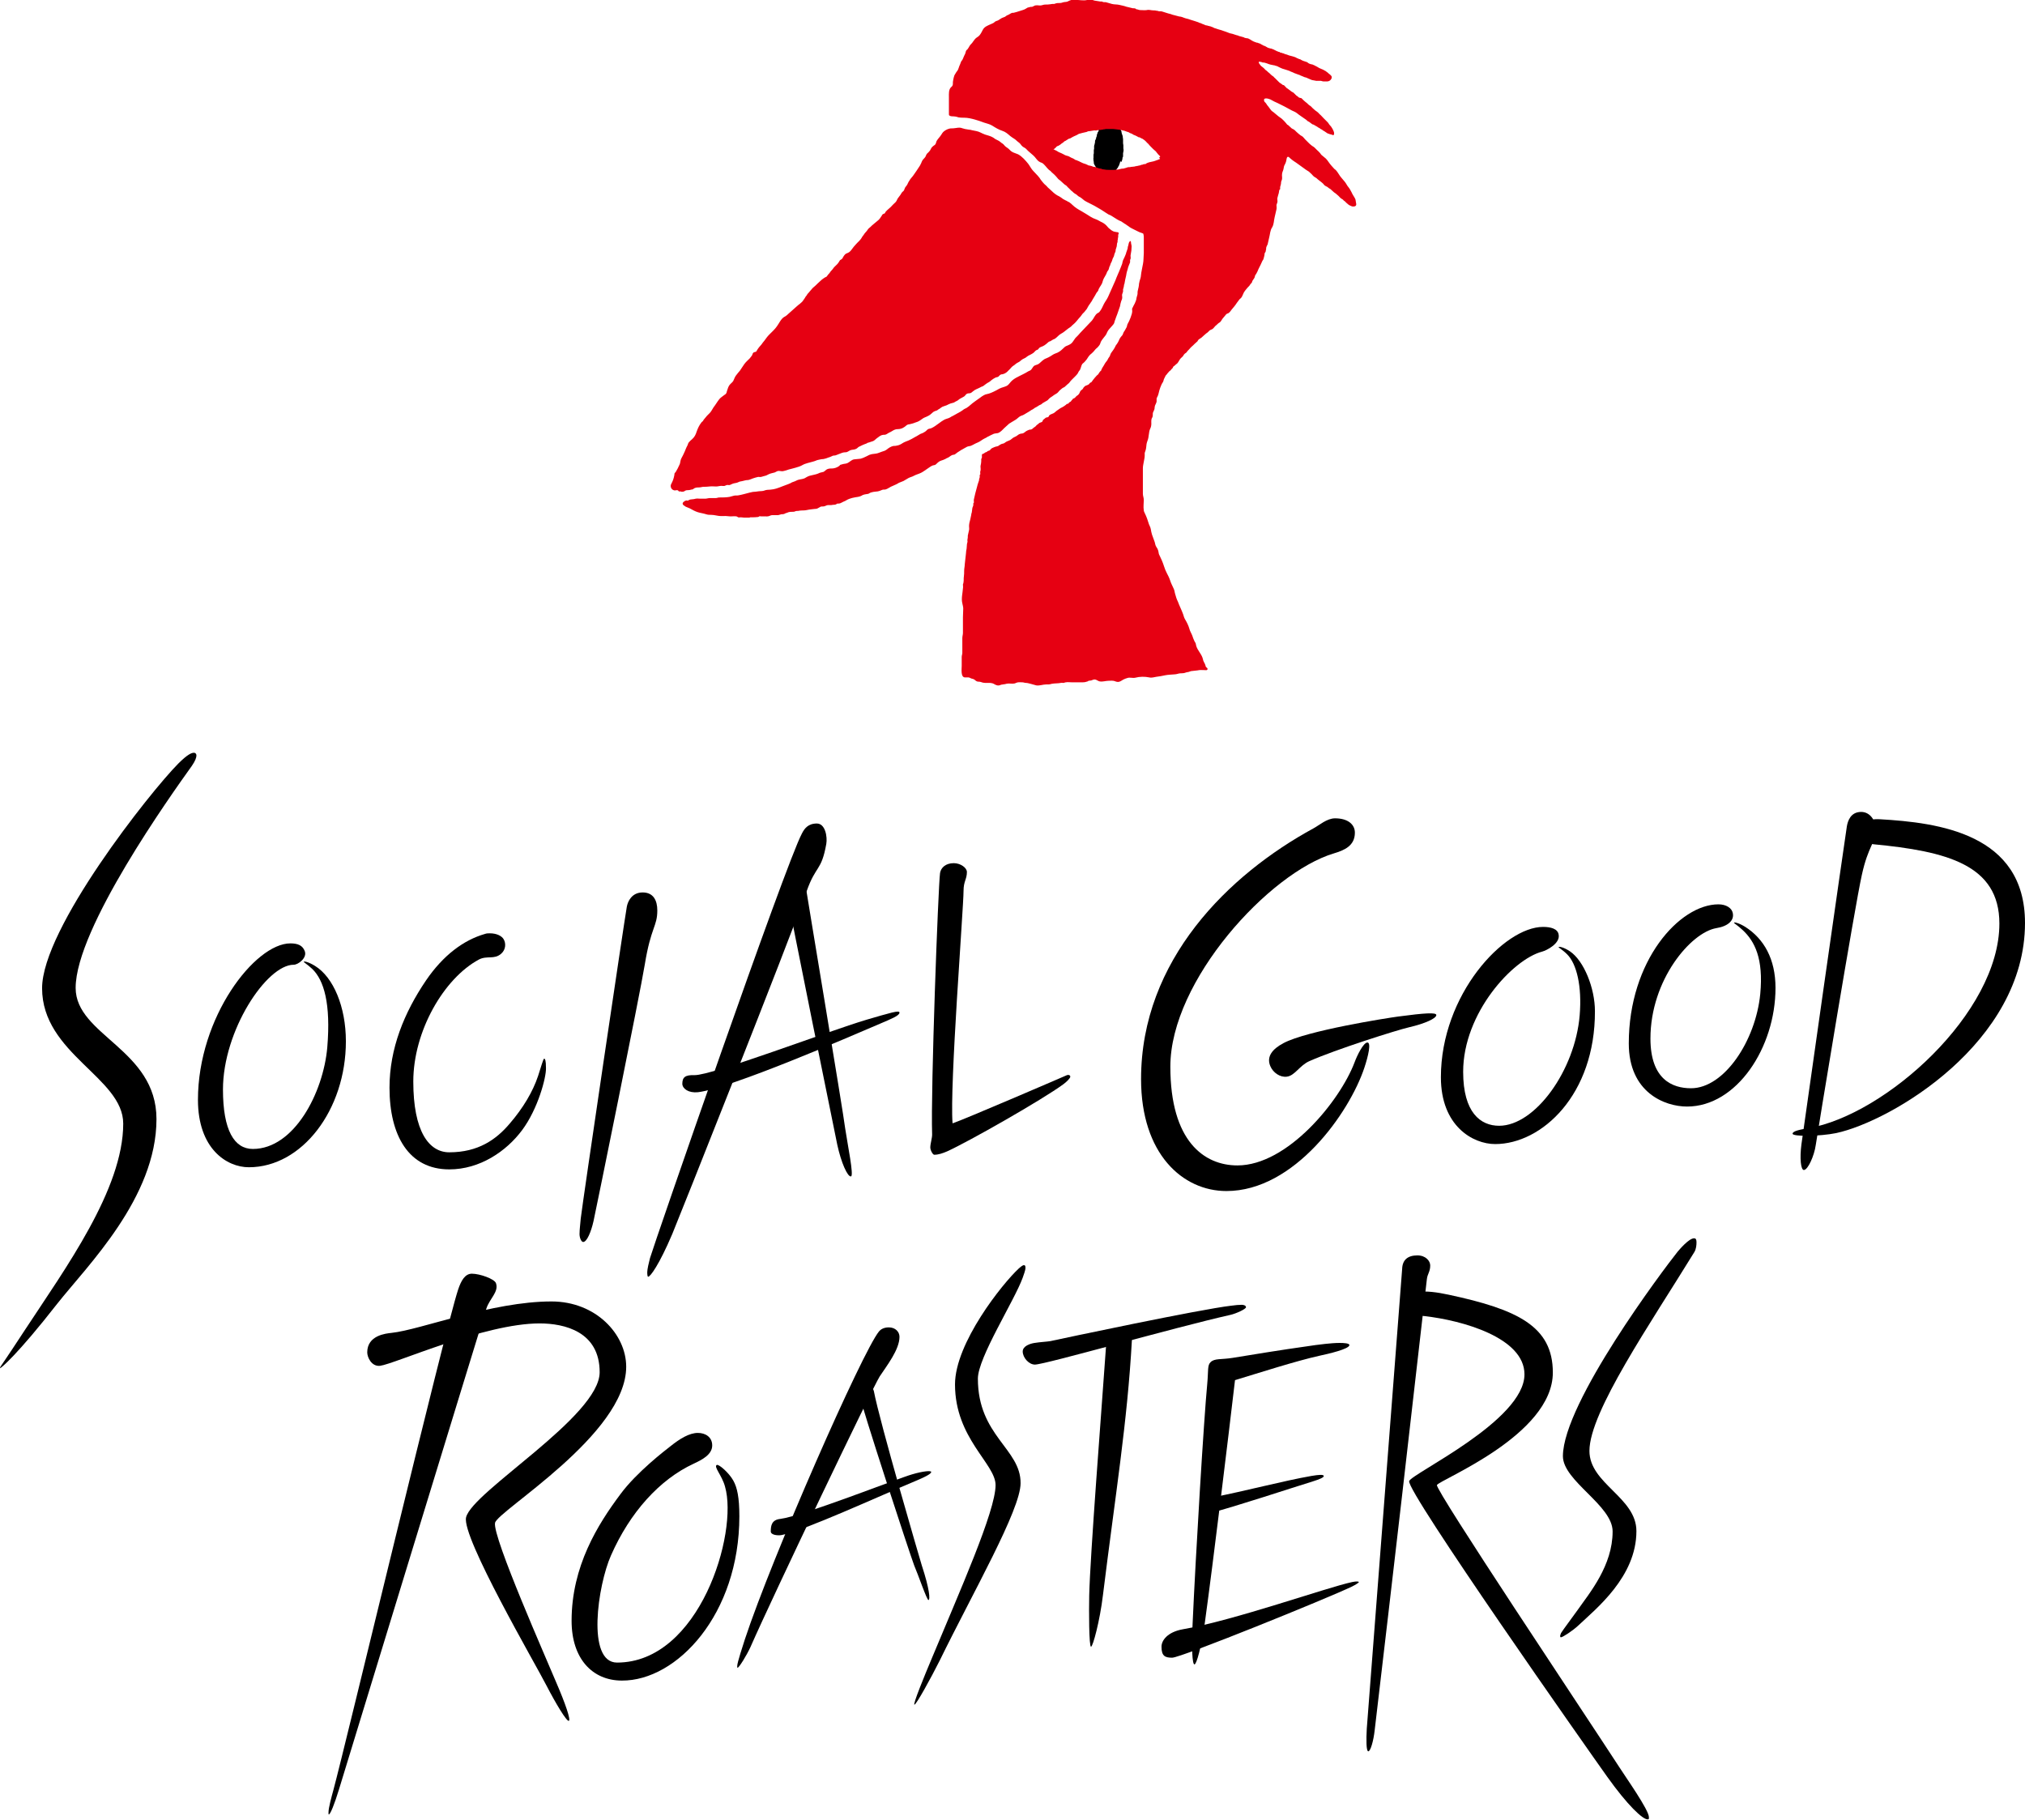
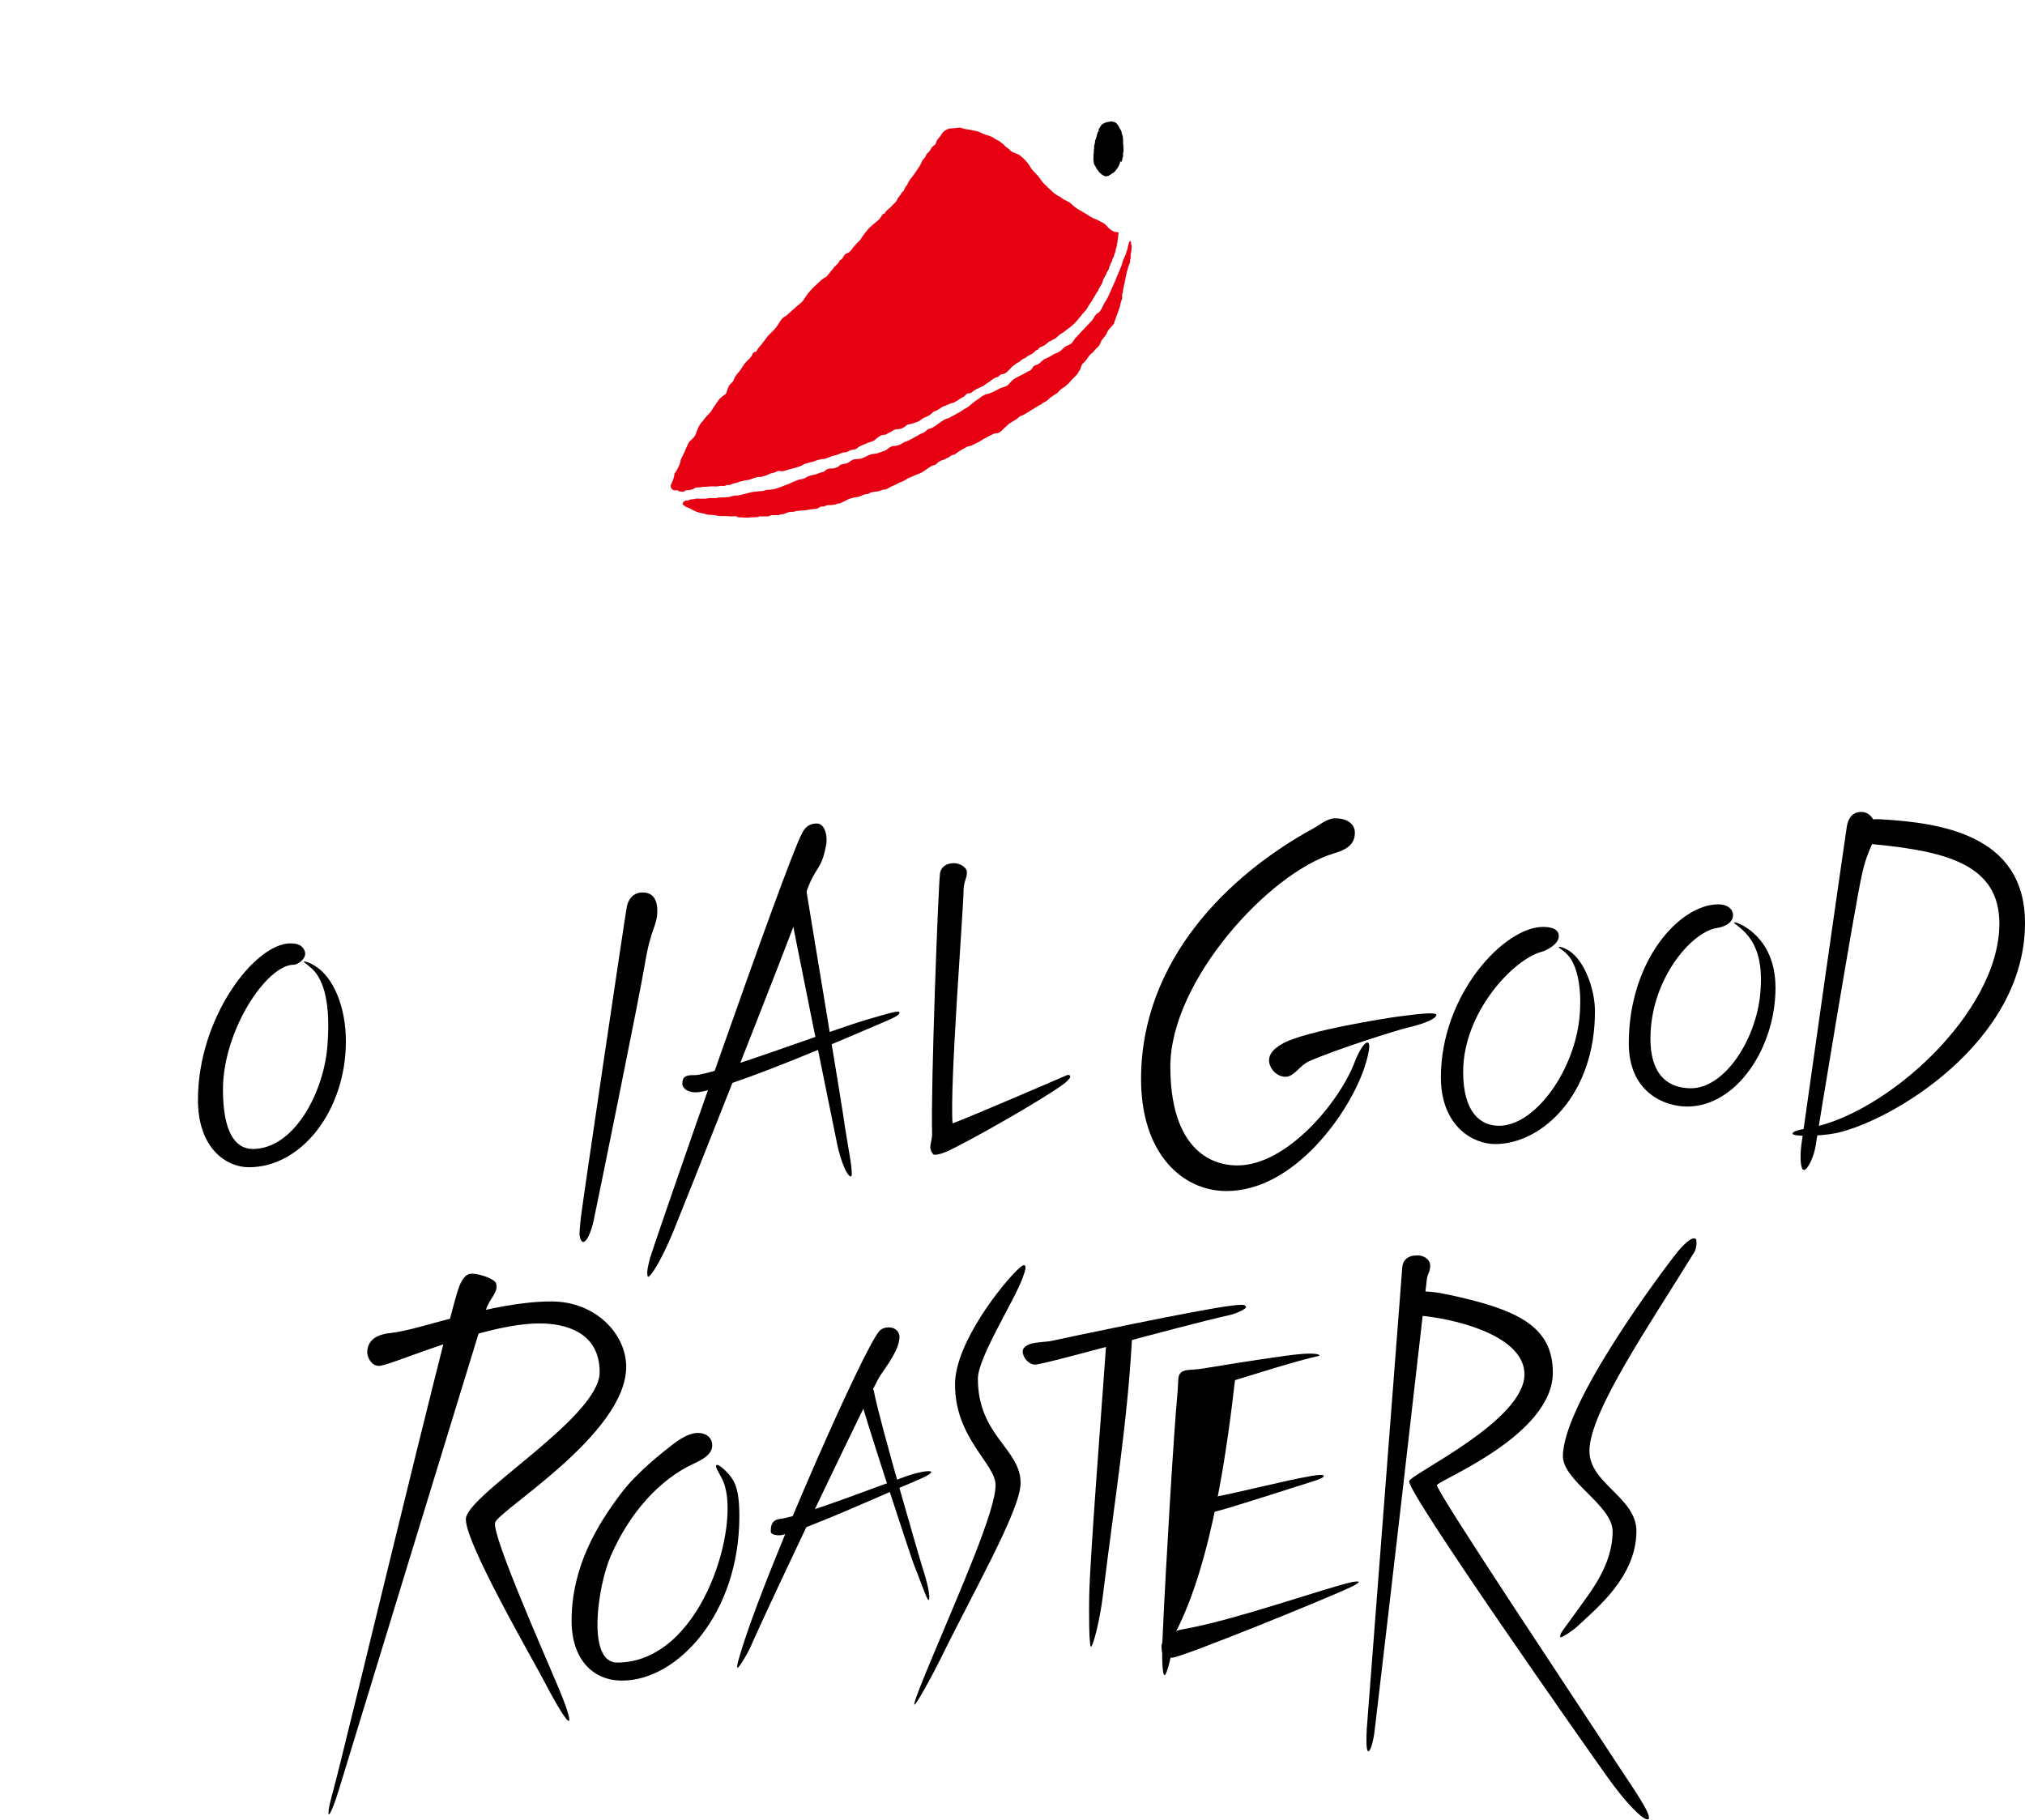
<svg xmlns="http://www.w3.org/2000/svg" version="1.1" x="0px" y="0px" width="663.9px" height="596.6px" viewBox="0 0 663.9 596.6" style="overflow:visible;enable-background:new 0 0 663.9 596.6;" xml:space="preserve">
  <style type="text/css">
	.st0{fill:#E60012;}
</style>
  <defs>
</defs>
  <g>
    <g>
      <g>
        <g>
-           <path d="M62.9,251.1c-6.8,9.5-38.1,53.3-38.1,72.8c0,15.6,26.5,20.1,26.5,43c0,25.8-22.7,48.1-32.5,60.5      C5.6,444.3,0.3,448.6,0,448.6c0,0,0-0.1,0-0.1c0-0.1,0.1-0.2,0.1-0.3c0.2-0.4,1.5-2.1,8.1-12.2c13.2-20.1,32.2-46.1,32.2-67.6      c0-15.1-26.6-22.9-26.6-44.4c0-19.6,35.4-64.3,44.6-73.6c3.1-3.1,4.4-3.6,5.2-3.6c0.5,0,0.8,0.4,0.8,0.9      C64.4,248.4,64,249.5,62.9,251.1z" />
          <path d="M81.6,382.7c-7.3,0-16.7-6.1-16.7-22.1c0-27.1,18.7-51.3,30.3-51.3c2.5,0,4,0.7,4.7,2.5c0.9,2.2-2.1,4.5-3.6,4.5      c-8.9,0-23.2,21.6-23.2,40.9c0,13.4,3.7,19.5,9.8,19.5c13.5,0,23.1-18.4,24.4-33.3c1.2-14.4-1.1-22-4.9-25.7      c-1.7-1.6-2.9-2.2-2.8-2.4c0.1-0.2,1.6,0.1,3.7,1.4c6,3.7,10.1,13.4,10.1,24.7C113.4,363.9,99,382.7,81.6,382.7z" />
-           <path d="M171.2,370.5c-5.2,7-13.9,12.9-23.9,12.9c-13.3,0-19.6-11.1-19.6-26.8c0-12.8,4.8-24.6,12-35.2      c5.6-8.2,12.3-13.2,19.3-15.2c0.5-0.2,1.1-0.2,1.6-0.2c2.3,0,3.9,0.9,4.5,1.9c0.8,1.3,0.8,3.4-0.8,4.8c-2.3,2-4.6,0.5-7.3,1.9      c-11.5,6.2-21.5,23.5-21.5,40c0,16.3,5.1,23.2,11.8,23.2c9.5,0,15.4-4.2,19.8-9.4c4.4-5.1,7.6-10.5,9.3-15.6c1-3,1.7-5.7,2-5.7      c0.3,0,0.6,0.5,0.6,3.1C179.1,353.2,176.4,363.5,171.2,370.5z" />
          <path d="M205.5,297.3c0.3-1.7,1.6-4.7,5.2-4.7c3.5,0,4.8,2.6,4.8,5.9c0,5.3-2.1,5.4-4.1,17.7c-1.6,9.8-16,80.5-16.8,84.1      c-0.8,3.6-2.2,6.9-3.4,6.9c-0.6,0-1.2-1.3-1.2-2.6c0-1.6,0.3-3.6,0.4-5.1C191,394.2,204.6,302.4,205.5,297.3z" />
          <path d="M220.4,404.6c2.1-5,37.8-94.7,44.1-112.5c3-8.5,4.8-6.4,6.4-15.4c0.4-2.3-0.3-6.7-3.1-6.7c-2.9,0-4.1,1.7-4.9,3.3      c-5.4,10-48.7,135.3-49.8,139.2c-0.4,1.5-0.9,3.7-0.9,4.6c0,0.9,0.1,1.5,0.3,1.5C213.2,418.6,216.1,414.7,220.4,404.6z" />
          <path d="M264,289.7c-0.3-2.3-1.8-3.9-4.3-3.1c-2.6,0.8-2.2,3.6-2,4.8c1.4,8.3,16,80.1,16.8,83.9c1.3,6,3.4,10.6,4.5,10.4      c1-0.2-1.1-10.3-1.9-15.7C276.5,364.9,264.5,293.1,264,289.7z" />
          <path d="M228.8,358.1c10.5-1.2,50-18.3,59.8-22.5c3.5-1.5,6.3-2.6,6.3-3.6c0-0.9-3.1,0.1-10.7,2.3      c-13.1,3.9-50.7,18.3-56.5,18.2c-3.1-0.1-4,0.7-4,2.9C223.8,357,225.8,358.4,228.8,358.1z" />
          <path d="M315.9,292.1c0-3.2,1.1-3.8,1.1-6.2c0-1.4-2.1-2.9-4.3-2.9c-2.7,0-4.2,1.5-4.5,3.2c-0.6,4.2-3.1,71.1-2.6,85.8      c0,1.2-0.6,3-0.6,4.2c0,0.9,0.8,2.4,1.3,2.4c1.4,0,2.8-0.5,4.2-1.1c7.1-3.2,31.3-17,38.1-22c1.1-0.8,2.3-2,2.3-2.5      c0-0.4-0.4-0.7-1.1-0.5c-0.4,0.2-34.3,14.8-37.5,15.8C311.3,356.1,315.9,297.7,315.9,292.1z" />
        </g>
        <g>
          <path d="M490.2,375.1c-7.3,0-17.8-5.9-17.8-21.9c0-27.1,20.7-49.3,33.5-49.3c2.5,0,4.8,0.6,5.1,2.5c0.6,2.9-3.9,5.2-5.4,5.6      c-9.6,2.5-25.9,20.1-25.9,39.4c0,13.4,5.7,17.7,11.8,17.7c11.8,0,24.9-18.2,26.4-36.2c0.8-9.6-1-16.9-4.1-20      c-1.6-1.6-2.9-2.2-2.8-2.4c0.1-0.2,1.6,0,3.7,1.4c4.6,3.1,8.2,12.1,8.2,19.6C523,358.9,505.5,375.1,490.2,375.1z" />
          <path d="M553.1,362.8c-7.3,0-19.1-4.6-19.1-20.7c0-27.1,16.6-45.6,29.4-45.6c2.5,0,4.4,1.2,4.7,2.9c0.5,2.4-1.6,4.3-5.4,4.9      c-8.3,1.4-21.6,16.9-21.6,36.2c0,13.4,7.2,16.3,13.3,16.3c10.9,0,21.2-15.6,22.7-30.9c1.1-11.6-1.8-17.3-5.8-21      c-1.7-1.6-2.9-2.2-2.8-2.4c0.1-0.2,1.6,0.1,3.7,1.4c6.1,3.9,9.9,10.5,9.9,20C582.1,343.4,569.4,362.8,553.1,362.8z" />
          <path d="M605.5,270.9c0.3-1.7,1.2-4.7,4.7-4.7c3,0,4.8,3,4.8,5.7c0,4.4-2.5,5.3-4.6,15c-2.3,10.2-14.6,85-15.1,88.5      c-0.5,3.6-2.6,8.2-3.9,8.2c-1,0-1.4-3.8-0.8-8.4C591.2,370.6,604.7,276,605.5,270.9z" />
          <path d="M402.1,390.5c-14.4,0-28-12.2-28-36.7c0-39.1,28.8-67.1,56.5-82.2c1.9-1,4.4-3.3,7.1-3.3c4.2,0,6.5,2,6.5,4.7      c0,4.4-3.6,5.8-6.9,6.8c-21.1,6.3-53.6,41.7-53.6,69.9c0,24.5,11.1,32.4,22,32.4c16.4,0,33.6-21.1,38.4-33.8      c0.8-2.2,2.9-6.5,4.2-6.5c1.3,0,0.3,4.4-1,8.3C442.4,364.8,424.4,390.5,402.1,390.5z" />
          <path d="M420.8,342c7.7-4.1,33.8-8.2,37.5-8.7c9-1.2,12.6-1.4,12.6-0.5c0,1.1-3.7,2.8-8.9,4c-4.3,1-24.1,7.3-32.7,11.1      c-3.2,1.4-4.8,4.8-7.4,5.1c-2.2,0.3-4.5-1.3-5.4-3.4C415.1,346.4,417.2,343.9,420.8,342z" />
          <path d="M663.9,302.6c0-29.3-28.4-32.9-47.6-34c-1.8-0.1-5.2,0-6,2.6c-0.8,2.6,1.8,5.4,3.9,5.6c24,2.3,41.3,6.7,41.3,26      c0,29.3-37.3,62.7-62.6,67.1c-2.5,0.4-5.2,0.9-5.2,1.8c0,1,8.9,0.9,14.3-0.2C620.1,367.6,663.9,341.8,663.9,302.6z" />
        </g>
      </g>
      <g>
        <path d="M111.1,586.8c-1.4,4.6-2.8,8.1-3.3,8.1c-0.1,0-0.1-0.2-0.1-0.7c0-1.5,1-5.1,1.6-7.3c3.9-14.4,36.5-150.8,40.9-164.1     c1-3,2.3-5.2,4.5-5.2c2.6,0,7.4,1.7,7.9,3.1c1,2.8-2,5-3.1,8.2C155.9,440.2,113.5,579,111.1,586.8z" />
        <path d="M162.3,499.3c0.7-3.9,43-29,43-51.2c0-10.6-9.9-21.4-24.5-21.4c-19.5,0-42.9,9.3-52.4,10.3c-1.9,0.2-8,0.8-8,6.4     c0,1.6,1.4,4.7,4.2,4.4c4.8-0.6,34.2-13.9,52.3-13.9c8.2,0,19.7,2.7,19.7,16c0,14.5-41.8,39.1-43.8,47.6     c-1.5,6.5,22.9,48.3,26.4,55.2c3,5.8,6.6,11.8,7.3,11.5c0.7-0.3-1.2-5.8-4.1-12.5C179.6,544.9,161.4,503.9,162.3,499.3z" />
        <path d="M242.4,497.1c0-6.1-0.7-9.4-2-11.7c-1.4-2.5-4.7-5.4-5.4-5.1c-1.1,0.6,1.7,3.4,2.7,7.1c4.4,15.3-8.4,57.7-35.4,57.7     c-10.1,0-6.3-25.4-2-35.1c6.2-14.1,15.9-24.9,27.1-30.1c2.8-1.3,6.1-3,6.1-6c0-2.8-2.3-4.1-4.7-4.1c-2.8,0-5.9,1.9-8.9,4.3     c-1.8,1.4-11.2,8.6-16.5,15.8c-7.4,9.9-16,23.6-16,41.5c0,12.4,6.8,19.6,16.5,19.6C221.9,551.1,242.4,529.3,242.4,497.1z" />
        <path d="M241.8,546.8c-0.1,0-0.1-0.2-0.1-0.6c0-1.1,1.9-6.8,2.5-8.7c8.9-27,38.5-94.3,44-101c0.5-0.6,1.5-1.3,3.2-1.3     c2.2,0,3.5,1.5,3.5,3.1c0,4.2-4.2,9.5-6.5,13c-2.3,3.6-34.8,71.5-42.4,88.8C244.8,542.7,242.3,546.8,241.8,546.8z" />
        <path d="M281.5,456.3c-0.3-1.6-0.3-3.6,1.2-4.2c1-0.4,3.6,2.9,3.8,4c1.9,10.1,15,54.8,15.7,57.1c2.6,7.9,2.8,11.3,2.2,11.4     c-0.5,0.1-3.4-8.4-4.7-11.4C298.4,509.8,282.3,460.8,281.5,456.3z" />
        <path d="M255.8,498c-2.8,0.3-3.1,2.2-3.1,4.1c0,1.2,2.3,1.4,3.5,1.2c7.1-1.3,32.1-12.8,44.1-17.8c4.3-1.8,5-2.5,5-2.9     c0-0.5-2.6-0.3-6.3,0.8C294.7,484.6,263.1,497.1,255.8,498z" />
        <path d="M320.6,452c0-6.9,12-25.6,14.7-33.1c0.3-0.9,0.9-2.4,0.9-3.2c0-0.6-0.1-0.9-0.5-0.9c-0.2,0-0.6,0.1-1.7,1.1     c-5.3,4.9-20.9,24.4-20.9,38c0,17.7,13.3,26,13.3,33c0,8.6-11.9,35.1-20.9,56.8c-2.4,5.7-6.3,15.2-5.7,15.2s5.4-8.7,8.3-14.5     c10.8-22.1,26.5-49.4,26.5-58.1C334.7,475,320.6,470.8,320.6,452z" />
        <path d="M339.2,440.3c-1.4,0.2-3.9,1-3.9,2.8c0,2,2,4.3,4,4.3c3.3,0,45.4-12.1,64.1-16.3c1.8-0.4,5.1-1.9,5.1-2.5     c0-0.6-0.8-0.8-1.4-0.8c-1,0-2,0.1-3.5,0.3c-10.3,1.2-55.1,10.7-59.2,11.6C343.3,439.9,341,440,339.2,440.3z" />
        <path d="M357.7,539.9c-0.7,0-0.7-12-0.6-16.8c0.3-13.1,4-60.2,5.5-81.5c0.3-4.2,0.9-6.1,2.8-6.1c1.9,0,5.8,1.4,5.7,3.8     c-1.5,27.1-5.4,50.5-9.5,83.7C360.6,531.4,358.3,539.9,357.7,539.9z" />
-         <path d="M404.9,452.5c7.6-2.3,20-6.3,27.7-8c2.8-0.6,9.8-2.2,9.8-3.5c0-0.6-1.8-0.7-3.2-0.7c-2.8,0-7.1,0.6-7.9,0.7     c-14.8,2.1-17.7,2.7-27.2,4.2c-3.7,0.6-5.9,0.1-7.2,1.4c-1.1,1-0.7,2.8-1.1,7.1c-1.1,11.3-3.8,56.2-4.8,78.6     c-0.4,8.1-0.1,13.4,0.6,13.4c0.7,0,2.2-5.5,3.4-13.6C397.8,511.8,402.7,471.3,404.9,452.5z" />
+         <path d="M404.9,452.5c7.6-2.3,20-6.3,27.7-8c0-0.6-1.8-0.7-3.2-0.7c-2.8,0-7.1,0.6-7.9,0.7     c-14.8,2.1-17.7,2.7-27.2,4.2c-3.7,0.6-5.9,0.1-7.2,1.4c-1.1,1-0.7,2.8-1.1,7.1c-1.1,11.3-3.8,56.2-4.8,78.6     c-0.4,8.1-0.1,13.4,0.6,13.4c0.7,0,2.2-5.5,3.4-13.6C397.8,511.8,402.7,471.3,404.9,452.5z" />
        <path d="M397.3,495.9c6-1.4,27.2-8.4,33.1-10.2c2.2-0.7,3.7-1.3,3.6-1.8c-0.1-0.5-1.6-0.4-4,0c-9.2,1.6-21.9,5-32.3,7     c-2,0.4-3.1,1.2-3.1,3C394.6,495.8,395.9,496.3,397.3,495.9z" />
        <path d="M384.3,543.5c2.9,0,50.5-19.3,58.9-23.3c1.4-0.7,2.3-1.3,2.3-1.5c0-0.2-0.8-0.3-2.2,0c-8.4,1.8-38.7,12.6-55.6,15.5     c-4.9,0.9-6.9,3.6-6.9,5.7C380.8,543,382,543.5,384.3,543.5z" />
        <path d="M448.6,574.2c-0.7,0-0.7-3.9-0.5-7.4c0.3-3.6,11.4-148,11.6-150.8c0.1-2.9,1.8-4.4,5-4.4c2.7,0,4.2,1.8,4.2,3.3     c0,2.1-0.9,2.7-1.1,4.5c-4.7,41.4-11.3,98.7-17.1,147.8C450.3,570.9,449.3,574.2,448.6,574.2z" />
        <path d="M467,431.5c12.5,1.4,32.8,7.1,32.8,19.1c0,15.2-37,32.5-37.8,35c-1,3.3,58.9,88.5,64.9,96.9c6.7,9.4,11.7,14.1,13.3,14     c0.1,0,0.3,0,0.3-0.1c0.1,0,0.1-0.3,0.1-0.6c0-2.4-7.6-13.1-9.7-16.4c-11.5-17.7-60.4-90.9-59.8-92.5c0.7-1.7,38-16.3,38-36.9     c0-15.2-11.7-20.7-34.1-25.5c-8.2-1.8-13.7-1.4-14,2C460.7,430.7,463.8,431.2,467,431.5z" />
        <path d="M550,410.4c0.6-0.7,3.7-4.4,5.4-4.4c0.6,0,0.8,0.4,0.8,1.3c0,0.9-0.1,2.2-0.7,3.2c-14.3,23.3-34.4,52.4-34.4,65.2     c0,10.8,15.4,15.2,15.4,26.3c0,15-13.3,25.5-19,30.9c-1.9,1.8-5.2,3.9-5.7,3.9c-0.2,0-0.3,0-0.3-0.5c0-0.1,0.1-0.4,0.3-0.9     c0.9-1.4,3.4-4.7,5.4-7.5c4-5.7,11.5-14.6,11.5-25.8c0-8.6-16.3-16.5-16.3-24.7C512.5,459.9,545.3,416.3,550,410.4z" />
      </g>
    </g>
    <g>
      <g>
        <path d="M367.8,52.8c0-0.1,0.1-0.3,0.1-0.4c0.1-0.2,0.1-0.3,0.1-0.5c0-0.1,0-0.2,0.1-0.4c0,0,0-0.1,0.1-0.1c0-0.1,0-0.3,0-0.5     c0-0.2,0-0.4,0-0.7c0-0.1,0.1-0.3,0.1-0.4c0.1-0.4,0.1-0.8,0-1.2c0-0.2,0-0.3,0-0.5c0-0.2,0-0.3,0-0.5c0-0.2-0.1-0.4-0.1-0.6     c0-0.2,0-0.4,0-0.7c0-0.2,0-0.5,0-0.7c0-0.2-0.1-0.4-0.1-0.7c0-0.2,0-0.3-0.1-0.5c-0.1-0.2-0.1-0.4-0.2-0.6     c0-0.1-0.1-0.2-0.1-0.4c0-0.1,0-0.1,0-0.2c0-0.1,0-0.1-0.1-0.2c-0.1-0.1,0-0.2-0.1-0.3c0,0,0-0.1-0.1-0.1c0,0,0-0.1-0.1-0.2     c0-0.1-0.2-0.2-0.2-0.3c-0.1-0.3-0.3-0.5-0.4-0.8c-0.1-0.1-0.1-0.2-0.2-0.3c-0.1-0.1-0.1-0.1-0.2-0.2c-0.1-0.1-0.1-0.1-0.1-0.2     c-0.2-0.2-0.4-0.4-0.7-0.5c-0.1,0-0.2-0.1-0.3-0.1c-0.1-0.1-0.2-0.1-0.4-0.1c-0.2,0-0.3-0.1-0.5-0.1c-0.1,0-0.3,0-0.4,0.1     c-0.2,0-0.4,0-0.6,0.1c-0.1,0-0.2,0-0.3,0c-0.1,0-0.1,0.1-0.2,0.1c-0.1,0-0.2,0.1-0.3,0.1c-0.1,0-0.1,0-0.2,0     c-0.1,0-0.1,0.1-0.2,0.1c-0.1,0.1-0.2,0.1-0.3,0.2c-0.2,0.1-0.5,0.2-0.6,0.4c-0.1,0.2-0.3,0.3-0.4,0.5c0,0.1-0.1,0.2-0.1,0.3     c-0.1,0.1-0.2,0.1-0.2,0.2c-0.1,0.1-0.1,0.1-0.1,0.2c0,0.1-0.1,0.2-0.2,0.3c0,0.1,0,0.2,0,0.4c0,0.1,0,0.2-0.1,0.3     c-0.1,0.2-0.3,0.3-0.3,0.6c0,0.2-0.2,0.3-0.2,0.6c0,0.2,0,0.4-0.1,0.5c-0.1,0.1-0.1,0.2-0.1,0.3c0,0.1,0,0.2-0.1,0.3     c0,0.1,0,0.2-0.1,0.3c0,0.1,0,0.2-0.1,0.2c0,0.1-0.1,0.2-0.1,0.3c0,0,0,0.1,0,0.1c0,0,0,0.1,0,0.1c0,0.1,0,0.2,0,0.3     c0,0.1,0,0.2-0.1,0.2c0,0,0,0,0,0.1c0,0,0,0.1,0,0.1c0,0.1,0,0.1,0,0.1c0,0.1-0.1,0.2-0.1,0.3c-0.1,0.2-0.1,0.4-0.1,0.6     c0,0.2,0,0.5,0,0.7c0,0.1-0.1,0.3-0.1,0.4c0,0.1,0,0.3,0,0.4c0,0.2,0,0.5,0,0.7c0,0.1-0.1,0.3-0.1,0.4c0,0.2,0,0.3,0,0.5     c0,0.2,0,0.4,0,0.6c-0.1,0.2,0,0.4,0,0.6c0,0.1,0,0.2,0,0.3c0,0.1,0.1,0.3,0.1,0.4c0,0.1,0,0.3,0,0.4c0.1,0.4,0.3,0.7,0.5,1     c0.1,0.1,0.1,0.2,0.2,0.4c0.1,0.1,0.1,0.3,0.2,0.4c0.1,0.1,0.2,0.3,0.3,0.4c0.2,0.2,0.4,0.4,0.5,0.7c0.2,0.2,0.4,0.4,0.7,0.6     c0.2,0.2,0.4,0.4,0.7,0.5c0.1,0,0.2,0.1,0.3,0.2c0.1,0,0.2,0.1,0.4,0.1c0.1,0,0.3,0,0.4,0c0.1,0,0.2-0.1,0.3-0.1     c0.1,0,0.3,0,0.4-0.1c0.1,0,0.2-0.1,0.3-0.2c0.1-0.1,0.3-0.1,0.4-0.2c0.1,0,0.2-0.1,0.2-0.2c0.2-0.2,0.5-0.2,0.7-0.4     c0.2-0.2,0.4-0.4,0.6-0.6c0.2-0.2,0.3-0.5,0.5-0.7c0.1-0.1,0.1-0.2,0.2-0.2c0.1-0.1,0.1-0.2,0.2-0.4c0-0.1,0.1-0.2,0.2-0.3     c0.1-0.2,0.1-0.4,0.2-0.5c0-0.1,0-0.2,0.1-0.3c0-0.1,0.1-0.2,0.1-0.3c0-0.1,0-0.2,0-0.2c0-0.1,0.1-0.1,0.1-0.2     C367.7,53.2,367.7,53,367.8,52.8C367.8,52.8,367.8,52.8,367.8,52.8z" />
        <path class="st0" d="M280.7,80c-0.3,0.3-0.5,0.6-0.8,0.9c-0.5,0.6-0.8,1.2-1.4,1.7c-0.4,0.3-0.8,0.4-1.2,0.6     c-0.5,0.4-0.8,0.9-1.1,1.5c-0.2,0.3-0.5,0.4-0.8,0.6c-0.2,0.3-0.3,0.5-0.5,0.8c-0.2,0.3-0.4,0.5-0.6,0.7     c-0.4,0.4-0.9,0.8-1.2,1.3c-0.2,0.3-0.5,0.6-0.7,0.8c-0.2,0.2-0.3,0.5-0.5,0.7c-0.2,0.2-0.4,0.4-0.6,0.7     c-0.1,0.1-0.2,0.3-0.3,0.4c-0.2,0.1-0.4,0.2-0.6,0.3c-0.4,0.3-0.8,0.5-1.1,0.8c-0.4,0.4-0.9,0.8-1.3,1.2     c-0.4,0.4-0.8,0.8-1.3,1.2c-0.4,0.3-0.7,0.8-1.1,1.2c-0.2,0.2-0.3,0.4-0.5,0.6c-0.2,0.2-0.4,0.4-0.5,0.6     c-0.1,0.3-0.4,0.5-0.5,0.7c-0.2,0.3-0.3,0.6-0.5,0.8c-0.3,0.4-0.5,0.8-0.9,1.1c-0.3,0.3-0.7,0.6-1.1,0.9     c-0.9,0.8-1.8,1.6-2.7,2.4c-0.3,0.3-0.7,0.6-1,0.9c-0.3,0.2-0.5,0.4-0.8,0.5c-1.1,0.7-1.6,2-2.4,3.1c-0.7,1-1.6,1.8-2.5,2.7     c-0.6,0.6-1.1,1.3-1.6,2c-0.3,0.4-0.7,0.8-1,1.3c-0.2,0.3-0.5,0.5-0.7,0.8c-0.2,0.3-0.5,0.6-0.7,1c-0.1,0.1-0.2,0.4-0.3,0.5     c-0.2,0.1-0.2,0-0.4,0.1c-0.1,0-0.4,0.2-0.5,0.2c-0.3,0.3-0.3,0.7-0.5,1c-0.2,0.3-0.5,0.6-0.7,0.9c-0.6,0.6-1.3,1.2-1.8,1.9     c-0.5,0.7-0.9,1.4-1.4,2.1c-0.4,0.5-0.9,1-1.3,1.6c-0.4,0.5-0.6,1.2-0.9,1.8c-0.3,0.5-0.8,0.8-1.2,1.3c-0.4,0.5-0.6,1.2-0.8,1.8     c-0.2,0.5-0.1,0.8-0.5,1.2c-0.2,0.2-0.5,0.3-0.7,0.5c-0.5,0.4-1,0.7-1.4,1.2c-0.7,0.9-1.2,1.8-1.9,2.7c-0.4,0.6-0.7,1.3-1.2,1.8     c-0.3,0.3-0.6,0.6-0.9,0.9c-0.3,0.4-0.7,0.8-1,1.2c-0.2,0.2-0.2,0.4-0.4,0.6c-0.2,0.2-0.4,0.3-0.5,0.5c-0.7,0.9-1.1,1.8-1.5,2.9     c-0.3,1-0.7,1.8-1.5,2.5c-0.4,0.3-0.9,0.8-1.2,1.2c-0.1,0.2-0.2,0.6-0.3,0.8c-0.2,0.3-0.2,0.5-0.4,0.8c-0.3,0.8-0.7,1.7-1.1,2.5     c-0.3,0.6-0.7,1.2-0.8,1.8c-0.1,0.4-0.1,0.8-0.3,1.2c-0.4,0.9-0.8,1.7-1.3,2.5c-0.1,0.1-0.2,0.2-0.3,0.3     c-0.1,0.2-0.1,0.4-0.1,0.6c-0.1,0.3-0.1,0.6-0.2,0.9c-0.1,0.5-0.3,0.9-0.5,1.4c-0.3,0.7-0.7,1-0.4,1.9c0.2,0.5,0.6,0.8,1.2,0.9     c0.3,0,0.8-0.2,1.1,0c0.1,0.1,0.2,0.3,0.3,0.3c0.2,0.1,0.4,0,0.5,0c0.3,0.1,0.4,0.2,0.7,0.1c0.3,0,0.6-0.1,0.8-0.3     c0.4-0.2,0.7-0.2,1.1-0.2c0.4,0,0.6-0.1,1-0.2c0.2,0,0.3,0,0.5-0.1c0.1-0.1,0.3-0.2,0.4-0.3c0.6-0.3,1.1-0.3,1.7-0.3     c0.5,0,0.9-0.2,1.4-0.2c0.6,0,1.2,0,1.9-0.1c0.7-0.1,1.5,0,2.2,0c0.6,0,1.1-0.2,1.7-0.2c0.4,0,0.8,0.1,1.1,0     c0.3-0.1,0.6-0.3,0.9-0.3c0.3,0,0.5,0.1,0.8,0c0.3-0.1,0.6-0.3,0.9-0.4c0.5-0.2,1.1-0.2,1.6-0.4c0.2-0.1,0.5-0.2,0.7-0.3     c0.4-0.1,0.7-0.1,1-0.2c0.5-0.1,1-0.3,1.6-0.3c0.5,0,1-0.3,1.6-0.5c0.6-0.2,1.2-0.4,1.7-0.5c0.3-0.1,0.5,0,0.8,0     c0.3,0,0.6-0.1,0.9-0.2c0.4-0.1,0.7-0.2,1.1-0.3c0.3-0.1,0.5-0.3,0.8-0.4c0.6-0.3,1.3-0.4,2-0.6c0.3-0.1,0.5-0.3,0.8-0.4     c0.2-0.1,0.4-0.1,0.6-0.1c0.3,0,0.7,0.1,1,0.1c0.5,0,0.9-0.2,1.4-0.3c0.6-0.2,1.1-0.4,1.7-0.5c0.9-0.2,1.8-0.5,2.7-0.8     c0.6-0.2,1.1-0.6,1.7-0.8c1.1-0.4,2.3-0.6,3.4-1c0.4-0.2,0.8-0.3,1.3-0.4c0.5-0.1,0.9-0.2,1.4-0.2c0.6-0.1,1.1-0.3,1.6-0.5     c0.5-0.1,1-0.4,1.5-0.6c0.4-0.1,0.7,0,1.1-0.2c0.6-0.2,1.2-0.5,1.8-0.7c0.3-0.1,0.6-0.2,0.9-0.2c0.3,0,0.5,0,0.8-0.1     c0.5-0.2,0.9-0.6,1.5-0.7c0.6-0.1,1.1-0.1,1.6-0.4c0.2-0.1,0.4-0.3,0.5-0.4c0.2-0.2,0.5-0.3,0.7-0.4c0.4-0.2,0.8-0.4,1.3-0.6     c0.3-0.1,0.5-0.2,0.8-0.3c0.2-0.1,0.4-0.3,0.7-0.3c0.5-0.2,1-0.3,1.5-0.5c0.4-0.2,0.6-0.4,0.9-0.7c0.7-0.5,1.4-1.2,2.2-1.3     c0.3-0.1,0.6,0,0.9-0.1c0.4-0.1,0.7-0.4,1.1-0.6c0.4-0.2,0.9-0.4,1.3-0.7c0.5-0.3,1-0.5,1.6-0.5c0.8,0,1.5-0.2,2.2-0.7     c0.3-0.2,0.6-0.5,0.9-0.7c0.2-0.1,0.5-0.2,0.8-0.2c0.6-0.1,1.1-0.3,1.7-0.5c0.7-0.2,1.2-0.4,1.8-0.8c0.5-0.3,0.9-0.7,1.4-0.9     c1-0.4,1.7-0.7,2.5-1.5c0.3-0.3,0.6-0.5,0.9-0.6c0.2-0.1,0.4-0.1,0.6-0.2c0.3-0.1,0.5-0.4,0.8-0.5c0.3-0.2,0.7-0.5,1-0.7     c0.4-0.2,0.9-0.3,1.4-0.5c0.4-0.2,0.8-0.4,1.3-0.6c0.4-0.1,0.7-0.2,1.1-0.3c0.2-0.1,0.3-0.2,0.5-0.3c0.2-0.1,0.4-0.2,0.6-0.3     c0.4-0.2,0.6-0.5,1-0.7c0.4-0.2,0.7-0.4,1.1-0.6c0.5-0.2,0.7-0.8,1.1-1c0.4-0.2,0.7-0.1,1.1-0.2c0.4-0.1,0.6-0.4,0.9-0.6     c0.7-0.6,1.4-0.8,2.2-1.2c0.4-0.2,0.7-0.4,1.1-0.5c0.3-0.2,0.5-0.4,0.8-0.6c0.4-0.3,0.7-0.5,1.1-0.7c0.4-0.2,0.6-0.5,0.9-0.7     c0.4-0.3,0.7-0.5,1.1-0.7c0.3-0.2,0.6-0.2,0.9-0.3c0.3-0.1,0.4-0.3,0.6-0.5c0.3-0.3,0.6-0.4,1-0.4c0.3-0.1,0.5-0.2,0.8-0.3     c0.3-0.2,0.5-0.3,0.7-0.5c0.3-0.3,0.6-0.6,0.9-0.9c0.4-0.5,0.8-0.9,1.3-1.2c0.3-0.2,0.6-0.5,0.9-0.7c0.3-0.2,0.6-0.3,0.9-0.5     c0.4-0.3,0.8-0.7,1.2-0.9c0.4-0.2,0.9-0.4,1.2-0.7c0.4-0.3,0.7-0.5,1.2-0.7c0.4-0.2,0.7-0.4,1-0.6c0.4-0.3,0.6-0.7,1-0.9     c0.2-0.1,0.3-0.1,0.5-0.2c0.2-0.2,0.2-0.3,0.4-0.5c0.3-0.3,0.8-0.4,1.2-0.6c0.7-0.3,1.3-0.9,1.9-1.4c0.2-0.1,0.3-0.2,0.5-0.2     c0.2-0.1,0.3-0.2,0.5-0.3c0.2-0.1,0.3-0.2,0.5-0.3c0.2-0.1,0.3-0.1,0.5-0.2c0.8-0.5,1.3-1.3,2.1-1.7c0.8-0.4,1.4-1,2.2-1.6     c0.5-0.4,1-0.6,1.4-1.1c0.3-0.3,0.6-0.5,0.9-0.8c0.4-0.4,0.8-0.9,1.2-1.4c0.5-0.5,0.9-1,1.3-1.6c0.2-0.2,0.4-0.4,0.6-0.6     c0.3-0.3,0.5-0.7,0.8-1c0.2-0.3,0.3-0.6,0.5-0.9c0.2-0.4,0.6-0.8,0.8-1.2c0.2-0.3,0.4-0.5,0.5-0.8c0.3-0.5,0.6-1,0.9-1.5     c0.2-0.3,0.3-0.6,0.5-0.9c0.1-0.2,0.3-0.3,0.4-0.5c0.2-0.2,0.2-0.5,0.3-0.7c0.4-0.9,1.1-1.5,1.3-2.5c0.2-0.8,0.6-1.4,1-2.1     c0.2-0.3,0.3-0.6,0.4-0.9c0.1-0.3,0.4-0.6,0.5-0.8c0.2-0.4,0.2-0.8,0.4-1.2c0.2-0.3,0.2-0.5,0.3-0.8c0.1-0.3,0.3-0.5,0.4-0.8     c0.1-0.3,0.2-0.6,0.3-0.9c0.1-0.3,0.3-0.5,0.4-0.8c0.1-0.3,0.1-0.6,0.2-0.8c0.1-0.2,0.2-0.4,0.3-0.7c0.1-0.3,0-0.6,0.2-1     c0.2-0.5,0.3-1,0.3-1.5c0-0.3,0.2-0.5,0.2-0.8c0-0.1,0-0.3,0-0.4c0-0.2,0.1-0.2,0.1-0.3c0-0.1,0-0.3,0-0.4c0-0.2,0.1-0.2,0.1-0.4     c0-0.2,0-0.4,0-0.6c0-0.2,0.1-0.4,0.2-0.6c0-0.3-0.4-0.4-0.7-0.4c-0.4-0.1-0.8-0.1-1.2-0.3c-0.4-0.2-0.7-0.4-1-0.7     c-0.5-0.3-0.8-0.8-1.2-1.2c-0.5-0.5-1.1-0.9-1.8-1.2c-0.6-0.3-1-0.6-1.6-0.8c-0.6-0.2-1.2-0.5-1.7-0.8c-1-0.6-2-1.3-3.1-1.9     c-1.1-0.6-2.1-1.2-3-2.1c-0.2-0.2-0.4-0.4-0.7-0.6c-0.1-0.1-0.3-0.2-0.4-0.3c-0.1,0-0.2,0-0.2,0c-0.1-0.1-0.2-0.2-0.4-0.3     c-0.4-0.2-0.9-0.4-1.2-0.6c-0.4-0.3-0.8-0.6-1.3-0.9c-0.9-0.4-1.7-1-2.4-1.7c-0.4-0.3-0.7-0.7-1.1-1c-0.4-0.3-0.6-0.7-1-1     c-0.5-0.4-0.9-0.9-1.3-1.4c-0.2-0.3-0.5-0.6-0.7-1c-0.6-0.8-1.4-1.5-2-2.2c-0.7-0.7-1.1-1.6-1.7-2.4c-0.9-1.1-2-2.4-3.3-3.1     c-0.4-0.2-0.9-0.3-1.3-0.5c-0.3-0.1-0.5-0.2-0.8-0.4c-0.2-0.1-0.3-0.2-0.5-0.4c-0.3-0.3-0.6-0.6-0.9-0.8     c-0.3-0.2-0.6-0.4-0.8-0.6c-0.3-0.4-0.7-0.8-1.1-1c-0.4-0.3-0.8-0.7-1.3-0.9c-0.5-0.2-1-0.5-1.5-0.9c-0.8-0.5-1.8-0.7-2.7-1     c-0.9-0.3-1.7-0.9-2.7-1.1c-0.5-0.1-1-0.2-1.5-0.3c-0.4-0.1-0.7-0.2-1.1-0.2c-0.4-0.1-0.8-0.1-1.2-0.2c-0.5-0.1-1-0.3-1.4-0.4     c-0.6-0.1-1.2,0-1.8,0.1c-0.5,0.1-1,0.1-1.5,0.1c-1,0.1-2.3,0.8-2.8,1.6c-0.4,0.7-0.9,1.3-1.4,1.9c-0.2,0.3-0.4,0.5-0.5,0.8     c-0.1,0.4-0.2,0.8-0.5,1.1c-0.3,0.2-0.6,0.4-0.9,0.7c-0.4,0.4-0.5,1-0.9,1.4c-0.2,0.3-0.5,0.5-0.7,0.7c-0.3,0.3-0.4,0.7-0.6,1.1     c-0.3,0.5-0.8,0.8-1.1,1.4c-0.2,0.5-0.4,1-0.7,1.5c-0.7,1.1-1.5,2.3-2.3,3.4c-0.4,0.5-0.9,1-1.2,1.6c-0.4,0.5-0.5,1.1-0.9,1.6     c-0.1,0.2-0.3,0.3-0.4,0.5c-0.3,0.5-0.3,1.1-0.8,1.4c-0.4,0.3-0.5,0.7-0.8,1.1c-0.3,0.4-0.6,0.8-0.9,1.2     c-0.2,0.4-0.4,0.9-0.7,1.2c-0.5,0.5-1.1,1-1.6,1.6c-0.5,0.5-1.1,0.9-1.6,1.5c-0.2,0.2-0.2,0.5-0.4,0.6c-0.2,0.1-0.4,0.1-0.5,0.2     c-0.2,0.1-0.3,0.3-0.4,0.5c-0.4,0.6-0.8,1.3-1.4,1.7c-0.6,0.5-1.2,1-1.8,1.5c-0.4,0.4-0.7,0.7-1.1,1c-0.2,0.2-0.4,0.5-0.6,0.8     c-0.2,0.3-0.5,0.5-0.7,0.8c-0.3,0.4-0.5,0.8-0.8,1.1C282.1,78.8,281.3,79.3,280.7,80z" />
        <path class="st0" d="M331,138.8c0.2-0.1,0.4-0.2,0.5-0.3c0.5-0.3,1-0.6,1.5-0.9c0.5-0.3,1-0.9,1.6-1.2c0.3-0.1,0.6-0.2,0.8-0.3     c0.2-0.1,0.5-0.3,0.7-0.4c0.5-0.3,1-0.6,1.5-0.9c0.2-0.1,0.4-0.3,0.6-0.4c0.2-0.1,0.5-0.2,0.7-0.4c0.3-0.2,0.5-0.4,0.8-0.5     c0.3-0.1,0.4-0.3,0.7-0.4c0.2-0.2,0.5-0.3,0.7-0.4c0.3-0.1,0.5-0.3,0.7-0.5c0.4-0.2,0.8-0.5,1.2-0.7c0.2-0.1,0.4-0.2,0.6-0.4     c0.2-0.2,0.4-0.5,0.7-0.7c0.5-0.3,0.9-0.6,1.3-0.9c0.4-0.3,1-0.5,1.3-0.9c0.3-0.4,0.6-0.7,1-1c0.2-0.1,0.3-0.3,0.5-0.4     c0.2-0.1,0.4-0.2,0.6-0.3c0.4-0.3,0.7-0.7,1.1-1c0.5-0.3,0.7-0.8,1.1-1.2c0.5-0.5,0.9-0.9,1.4-1.4c0.2-0.2,0.5-0.5,0.7-0.8     c0.2-0.3,0.3-0.7,0.6-1c0.2-0.2,0.3-0.5,0.4-0.8c0.2-0.5,0.3-1.3,0.8-1.6c0.5-0.4,0.8-0.8,1.2-1.3c0.3-0.5,0.7-1.1,1.1-1.5     c0.4-0.3,0.7-0.6,1.1-1c0.4-0.4,0.6-0.8,1-1.1c0.4-0.3,0.7-0.7,1-1.1c0.2-0.3,0.3-0.7,0.4-1c0.4-0.8,1.1-1.5,1.6-2.2     c0.2-0.3,0.4-0.7,0.5-1c0.3-0.6,0.7-1.1,1.2-1.6c0.3-0.4,0.7-0.7,1-1.2c0.2-0.4,0.2-0.8,0.4-1.2c0.2-0.7,0.5-1.3,0.7-1.9     c0.3-0.9,0.6-1.7,0.9-2.6c0.1-0.6,0.2-1.1,0.4-1.7c0.1-0.3,0.3-0.6,0.3-0.9c0.1-0.4-0.1-0.9,0-1.3c0.1-0.4,0.3-0.7,0.3-1     c0-0.2,0-0.4,0-0.7c0.1-0.2,0.2-0.4,0.2-0.7c0.1-0.2,0.1-0.4,0.1-0.6c0-0.2,0.2-0.4,0.2-0.7c0.1-0.4,0.1-0.7,0.2-1.1     c0.1-0.4,0.2-0.9,0.3-1.3c0.1-0.4,0.1-0.8,0.2-1.1c0.1-0.3,0.2-0.7,0.3-1c0.1-0.4,0.2-0.9,0.4-1.3c0.1-0.3,0.3-0.7,0.4-1     c0-0.2,0-0.5,0-0.7c0-0.2,0.2-0.4,0.2-0.7c0-0.4-0.1-0.8,0-1.1c0.2-0.9,0.3-1.8,0.3-2.7c0-0.5-0.2-0.8-0.2-1.3     c0-0.6-0.3-0.6-0.6-0.1c-0.2,0.4-0.2,0.8-0.3,1.1c-0.1,0.3-0.2,0.5-0.2,0.9c0,0.2-0.1,0.4-0.2,0.6c0,0.2-0.1,0.4-0.2,0.6     c-0.1,0.4-0.2,0.8-0.4,1.2c-0.2,0.5-0.4,0.9-0.6,1.3c-0.2,0.4-0.3,0.9-0.4,1.4c-0.3,0.9-0.7,1.7-1,2.5c-0.2,0.5-0.4,1-0.6,1.4     c-0.2,0.4-0.4,1-0.6,1.5c-0.8,1.8-1.6,3.6-2.4,5.4c-0.4,0.9-1,1.6-1.4,2.4c-0.4,0.8-0.8,1.8-1.4,2.5c-0.2,0.3-0.4,0.3-0.7,0.5     c-0.8,0.5-1.2,1.7-1.8,2.4c-0.7,0.7-1.3,1.4-2,2.1c-0.6,0.7-1.3,1.3-1.9,2c-0.4,0.5-0.8,0.9-1.2,1.3c-0.7,0.6-1,1.6-1.8,2.2     c-0.4,0.3-0.9,0.5-1.4,0.7c-0.5,0.2-0.8,0.5-1.2,0.9c-0.7,0.7-1.5,1.3-2.5,1.6c-0.6,0.2-1.1,0.6-1.6,0.9     c-0.5,0.3-0.9,0.5-1.4,0.7c-0.9,0.3-1.5,1-2.2,1.6c-0.4,0.4-1,0.5-1.5,0.7c-0.5,0.2-0.7,0.7-1,1.1c-0.3,0.5-0.6,0.6-1.1,0.8     c-0.5,0.3-1,0.6-1.6,0.9c-1.5,0.8-3.2,1.4-4.3,2.7c-0.4,0.5-0.7,0.9-1.2,1.2c-0.8,0.4-1.6,0.5-2.4,0.9c-0.9,0.5-1.8,1-2.8,1.4     c-0.5,0.2-0.8,0.3-1.3,0.4c-0.7,0.1-1.5,0.6-2,1c-1.2,0.9-2.5,1.7-3.6,2.7c-0.4,0.4-0.8,0.6-1.2,0.9c-0.3,0.1-0.6,0.3-0.8,0.4     c-0.3,0.2-0.6,0.5-1,0.7c-0.8,0.5-1.7,0.9-2.5,1.4c-0.2,0.1-0.4,0.2-0.6,0.3c-0.2,0.1-0.4,0.3-0.7,0.4c-0.5,0.2-0.9,0.3-1.4,0.5     c-1.6,0.8-2.9,2.2-4.5,2.9c-0.5,0.2-0.9,0.1-1.3,0.5c-0.3,0.3-0.6,0.6-1,0.8c-0.4,0.3-0.9,0.4-1.3,0.6c-0.6,0.4-1.2,0.7-1.9,1.1     c-0.7,0.4-1.2,0.7-1.9,1c-0.7,0.3-1.4,0.5-2,0.9c-0.6,0.4-1.2,0.7-1.9,0.8c-0.3,0.1-0.6,0.1-1,0.1c-0.8,0.1-1.7,0.7-2.3,1.2     c-0.5,0.4-1,0.5-1.6,0.7c-0.6,0.2-1.2,0.5-1.8,0.6c-0.5,0.1-1,0.1-1.5,0.2c-0.5,0.1-1,0.3-1.5,0.6c-0.8,0.4-1.4,0.7-2.2,0.9     c-0.7,0.1-1.3,0.1-2,0.2c-0.9,0.1-1.4,0.8-2.2,1.2c-0.6,0.3-1.1,0.2-1.7,0.4c-0.2,0.1-0.5,0.1-0.7,0.2c-0.2,0.1-0.2,0.3-0.4,0.4     c-0.7,0.5-1.6,0.8-2.4,0.8c-0.6,0-1.2,0-1.8,0.4c-0.3,0.2-0.5,0.5-0.9,0.7c-0.4,0.1-0.8,0.2-1.2,0.3c-0.4,0.2-0.9,0.4-1.3,0.5     c-0.7,0.2-1.4,0.3-2.1,0.5c-0.6,0.2-1.1,0.5-1.6,0.8c-0.4,0.2-1.1,0.3-1.6,0.4c-0.6,0.1-1,0.3-1.6,0.6c-0.5,0.2-1,0.3-1.4,0.6     c-0.2,0.1-0.5,0.2-0.7,0.3c-0.5,0.2-1.1,0.4-1.6,0.6c-1.1,0.4-2.2,0.9-3.3,1.1c-0.6,0.1-1.4,0.2-2,0.2c-0.6,0-1.2,0.4-1.8,0.4     c-0.7,0-1.3,0.1-2,0.2c-0.6,0-1.3,0.1-2,0.3c-1.2,0.3-2.5,0.7-3.7,0.9c-0.5,0.1-0.9,0-1.4,0.1c-0.5,0.1-1,0.3-1.5,0.4     c-1.1,0.2-2.3,0.2-3.4,0.2c-0.4,0-0.7,0.2-1.2,0.2c-0.6,0-1.2,0-1.9,0c-0.5,0-1,0.2-1.5,0.2c-0.5,0-1.1,0-1.6,0     c-0.5,0-1-0.1-1.5,0c-0.4,0.1-0.8,0.2-1.2,0.2c-0.4,0-0.7,0.1-1,0.2c-0.1,0.1-0.2,0.2-0.3,0.2c-0.2,0.1-0.5-0.1-0.7,0     c-0.4,0.1-1.4,0.7-1,1.3c0.1,0.2,0.4,0.4,0.6,0.5c0.2,0.2,0.3,0.2,0.5,0.3c0.4,0.2,0.8,0.3,1.2,0.5c0.9,0.5,1.6,0.9,2.5,1.2     c0.9,0.3,1.9,0.4,2.8,0.7c0.6,0.2,1.1,0.2,1.7,0.2c1.1,0,2.1,0.4,3.2,0.4c0.3,0,0.5,0,0.8,0c0.8-0.1,1.6,0.1,2.4,0.1     c0.6,0,1.3-0.1,1.8,0c0.2,0,0.4,0.2,0.6,0.3c0.3,0.1,0.6,0,0.9,0c0.4,0,0.6,0.1,1,0.1c0.3,0,0.7,0,1,0c0.3,0,0.6,0,0.8,0     c0.1,0,0.2-0.1,0.3-0.1c0.1,0,0.3,0,0.4,0c0.7,0,1.4,0,2.1-0.1c0.2,0,0.3-0.1,0.4-0.2c0.2-0.1,0.5,0,0.7,0c0.3,0,0.6,0,0.9,0     c0.7,0,1.3,0.1,1.9-0.2c0.5-0.3,1.2-0.2,1.8-0.2c0.3,0,0.6,0,0.9,0c0.4-0.1,0.7-0.2,1.1-0.3c0.3,0,0.6,0,0.9-0.1     c0.2-0.1,0.5-0.3,0.7-0.3c0.3-0.1,0.6-0.2,0.8-0.3c0.4-0.1,0.8-0.1,1.2-0.1c0.4,0,0.6,0,1-0.2c0.3-0.1,0.6-0.1,0.9-0.1     c0.8-0.2,1.6-0.1,2.4-0.2c0.8-0.2,1.7-0.3,2.6-0.4c0.5-0.1,0.9,0,1.3-0.2c0.4-0.2,0.7-0.4,1.1-0.6c0.4-0.1,0.7,0,1.1-0.1     c0.5-0.1,0.8-0.4,1.3-0.4c0.3,0,0.7,0,1,0c0.2,0,0.4-0.1,0.7-0.1c0.4,0,0.6,0,1-0.2c0.1-0.1,0.2-0.1,0.3-0.2c0.1,0,0.3,0,0.4,0     c0.5,0,0.8-0.2,1.2-0.4c0.5-0.3,1-0.4,1.4-0.7c1.2-0.7,2.5-0.9,3.8-1.1c0.4-0.1,0.6-0.1,1-0.3c0.5-0.3,0.7-0.4,1.2-0.5     c0.4-0.1,0.8-0.1,1.2-0.2c0.4-0.2,0.6-0.4,1.1-0.5c0.7-0.2,1.3-0.2,2-0.3c0.4-0.1,0.8-0.2,1.2-0.4c0.4-0.2,0.7-0.2,1.2-0.2     c0.9-0.2,1.6-0.9,2.5-1.2c0.7-0.3,1.4-0.6,2-1c0.5-0.2,1-0.4,1.5-0.6c0.6-0.3,1.1-0.7,1.7-1c0.6-0.3,1.2-0.4,1.7-0.7     c0.7-0.4,1.6-0.6,2.4-1c0.8-0.4,1.5-1,2.3-1.5c0.4-0.3,1-0.7,1.5-0.9c0.4-0.1,0.8-0.1,1.1-0.4c0.5-0.5,1-1,1.7-1.2     c0.2-0.1,0.4-0.1,0.6-0.2c0.2-0.1,0.4-0.2,0.7-0.3c0.3-0.2,0.7-0.4,1-0.5c0.5-0.3,1-0.8,1.6-0.9c0.2,0,0.3,0,0.5-0.1     c0.3-0.2,0.6-0.4,0.8-0.6c0.5-0.3,0.9-0.6,1.4-0.9c0.6-0.3,1.2-0.7,1.8-1c0.4-0.2,0.8-0.2,1.2-0.3c0.8-0.3,1.5-0.8,2.3-1.1     c0.8-0.3,1.4-0.9,2.2-1.3c0.4-0.2,0.7-0.3,1.1-0.6c0.4-0.2,0.8-0.4,1.2-0.6c0.4-0.2,1-0.5,1.4-0.5c0.2,0,0.5-0.1,0.7-0.1     c0.8-0.2,1.5-1,2.1-1.6c0.4-0.3,0.8-0.8,1.2-1.1C330.8,138.9,330.9,138.9,331,138.8z" />
-         <path class="st0" d="M368.8,73.4c0.2,0.1,0.4,0.2,0.6,0.4c0.4,0.2,0.7,0.5,1,0.7c0.3,0.2,0.7,0.4,1.1,0.6     c0.4,0.2,0.8,0.4,1.2,0.6c0.5,0.2,0.9,0.5,1.4,0.6c0.2,0.1,0.3,0.1,0.5,0.2c0.3,0.1,0.2,0.1,0.3,0.4c0.1,0.4,0.1,0.7,0.1,1.1     c0,1.1,0,2.1,0,3.2c0,0.6,0,1.1,0,1.7c0,0.7-0.1,1.3-0.1,2c0,1.1-0.3,2.2-0.5,3.3c-0.2,0.9-0.3,1.7-0.4,2.6     c-0.1,0.6-0.4,1.2-0.5,1.9c-0.1,0.3-0.1,0.6-0.1,0.8c0,0.2-0.1,0.3-0.1,0.6c0,0.2-0.1,0.3-0.1,0.4c0,0.2-0.1,0.3-0.1,0.5     c0,0.1-0.1,0.3-0.1,0.4c-0.1,0.4,0,0.8-0.1,1.2c-0.1,0.4-0.2,0.7-0.3,1.1c0,0.3-0.1,0.6-0.2,0.9c-0.2,0.6-0.5,1.2-0.8,1.7     c-0.1,0.3-0.3,0.6-0.4,0.8c-0.1,0.3,0,0.6,0,0.9c0,0.7-0.3,1.4-0.5,2c-0.1,0.2-0.1,0.4-0.2,0.5c-0.1,0.2-0.1,0.2-0.2,0.5     c-0.1,0.3-0.3,0.6-0.4,0.8c-0.1,0.2-0.2,0.4-0.3,0.6c-0.1,0.3-0.1,0.5-0.2,0.8c-0.2,0.4-0.4,0.7-0.6,1.1     c-0.2,0.3-0.5,0.7-0.6,1.1c-0.1,0.3-0.2,0.5-0.4,0.7c-0.4,0.4-0.8,1-1,1.6c-0.2,0.4-0.4,0.8-0.7,1.2c-0.1,0.1-0.2,0.2-0.3,0.4     c-0.4,0.9-0.9,1.6-1.5,2.4c-0.3,0.4-0.3,0.9-0.6,1.3c-0.2,0.3-0.4,0.5-0.5,0.8c-0.2,0.5-0.6,0.8-0.9,1.3     c-0.3,0.5-0.6,1.1-0.9,1.5c-0.1,0.2-0.2,0.4-0.3,0.6c0,0.1-0.1,0.3-0.1,0.3c-0.1,0.1-0.3,0.2-0.4,0.4c-0.2,0.2-0.3,0.4-0.4,0.6     c-0.2,0.3-0.3,0.4-0.6,0.6c-0.3,0.3-0.5,0.6-0.8,0.9c-0.2,0.3-0.5,0.6-0.7,0.9c-0.1,0.2-0.1,0.2-0.3,0.4     c-0.2,0.1-0.4,0.2-0.5,0.3c-0.2,0.2-0.2,0.4-0.5,0.5c-0.3,0.2-0.8,0.3-1.1,0.5c-0.1,0.1-0.3,0.3-0.4,0.4     c-0.2,0.2-0.2,0.5-0.4,0.6c-0.2,0.2-0.4,0.3-0.6,0.5c-0.2,0.3-0.3,0.5-0.4,0.8c-0.1,0.2-0.4,0.6-0.6,0.7     c-0.2,0.2-0.4,0.2-0.5,0.4c-0.2,0.2-0.4,0.5-0.7,0.6c-0.1,0.1-0.2,0-0.3,0.1c-0.1,0.1-0.1,0.2-0.2,0.3c-0.1,0.1-0.2,0.2-0.3,0.3     c-0.1,0.1-0.1,0.2-0.2,0.3c-0.2,0.2-0.4,0.2-0.6,0.4c-0.2,0.2-0.2,0.4-0.5,0.4c-0.3,0-0.3,0.1-0.5,0.3c-0.4,0.3-0.8,0.6-1.2,0.8     c-0.7,0.3-1.3,0.8-1.9,1.2c-0.2,0.2-0.4,0.3-0.6,0.5c-0.5,0.5-1.3,0.5-1.8,1c-0.2,0.2-0.1,0.5-0.5,0.6c-0.3,0.1-0.4,0-0.7,0.2     c-0.2,0.2-0.4,0.3-0.6,0.5c-0.3,0.1-0.3,0.4-0.4,0.6c-0.2,0.3-0.3,0.3-0.6,0.4c-0.2,0.1-0.4,0.1-0.6,0.3     c-0.2,0.2-0.3,0.3-0.5,0.4c-0.3,0.2-0.4,0.4-0.6,0.6c-0.2,0.2-0.5,0.3-0.7,0.5c-0.2,0.2-0.4,0.4-0.7,0.5c-0.3,0.1-0.6,0-0.9,0.2     c-0.6,0.2-1,0.5-1.5,0.9c-0.4,0.3-0.7,0.2-1.1,0.3c-0.5,0.1-1,0.5-1.4,0.8c-0.3,0.2-0.7,0.3-1,0.5c-0.3,0.2-0.6,0.5-0.9,0.7     c-0.5,0.3-1,0.4-1.5,0.7c-0.3,0.2-0.5,0.4-0.8,0.5c-0.3,0.1-0.6,0.1-0.9,0.3c-0.3,0.1-0.6,0.4-0.8,0.5c-0.4,0.2-0.9,0.2-1.3,0.4     c-0.4,0.2-0.9,0.3-1.2,0.7c-0.1,0.1-0.2,0.3-0.4,0.4c-0.2,0.1-0.4,0.1-0.6,0.2c-0.1,0.1-0.1,0.1-0.2,0.2     c-0.2,0.1-0.3,0.2-0.5,0.2c-0.2,0.1-0.4,0.3-0.6,0.4c-0.1,0.1-0.4,0.1-0.5,0.2c-0.2,0.3,0,0.8-0.1,1.2c-0.1,0.2-0.2,0.3-0.2,0.5     c0,0.2,0,0.4,0,0.6c0,0.5-0.1,0.9-0.2,1.4c-0.1,0.3,0,0.7,0,1c0,0.2,0,0.3,0,0.5c0,0.2-0.1,0.3-0.1,0.4c-0.1,0.3,0,0.6,0,0.9     c0,0.2-0.2,0.2-0.2,0.4c0,0.2,0,0.4,0,0.6c0,0.3-0.2,0.5-0.2,0.8c0,0.4-0.1,0.5-0.2,0.8c-0.2,0.6-0.4,1.2-0.5,1.7     c-0.4,1.3-0.7,2.7-1,4c-0.1,0.3,0,0.6,0,1c0,0.2-0.2,0.2-0.2,0.4c0,0.2,0,0.4,0,0.6c-0.1,0.3-0.2,0.6-0.3,0.8     c-0.1,0.5-0.1,1-0.2,1.5c-0.1,0.3-0.2,0.6-0.2,0.9c-0.1,0.5-0.2,0.9-0.3,1.4c-0.2,0.7-0.4,1.5-0.4,2.2c0,0.4,0.1,0.9,0,1.3     c-0.1,0.6-0.3,1.2-0.4,1.8c0,0.4,0,0.8-0.1,1.2c-0.1,0.3,0,0.5,0,0.7c0,0.4-0.2,0.7-0.2,1.1c0,0.5-0.1,0.9-0.1,1.3     c-0.1,0.5-0.2,1-0.2,1.5c-0.1,1.2-0.3,2.4-0.4,3.6c0,0.7-0.2,1.4-0.2,2.1c0,0.7,0,1.3-0.1,2c-0.1,0.5,0,1.1-0.1,1.7     c0,0.3-0.1,0.5-0.2,0.8c0,0.4,0.1,0.9,0,1.3c-0.1,1.6-0.6,3.3-0.2,4.9c0.1,0.6,0.3,1.1,0.3,1.7c0,1-0.1,1.9-0.1,2.9     c0,1.1,0,2.2,0,3.4c0,0.6,0,1.1,0,1.7c0,0.6-0.2,1.1-0.2,1.7c0,1,0,2,0,3c0,0.6,0,1.3,0,1.9c0,0.4-0.2,0.8-0.2,1.3     c0,1,0,1.9,0,2.9c0,1-0.4,3.8,1.1,3.8c0.4,0,0.7,0,1.1,0c0.4,0,0.7,0.3,1.1,0.4c0.5,0.1,0.8,0.2,1.2,0.6c0.4,0.3,0.6,0.4,1.2,0.4     c0.4,0,0.8,0.2,1.2,0.3c0.4,0.1,0.8,0.1,1.2,0.1c0.8,0,1.6-0.1,2.4,0.3c0.3,0.2,0.7,0.4,1.1,0.5c0.5,0.1,0.9,0,1.3-0.2     c0.4-0.1,0.8-0.1,1.3-0.2c0.4-0.1,0.7-0.2,1.2-0.2c0.8,0,1.7,0.2,2.4-0.2c0.6-0.3,1.3-0.2,2-0.2c0.5,0,0.8,0.2,1.3,0.2     c0.5,0,1,0.2,1.5,0.3c0.6,0.2,1.2,0.3,1.8,0.5c1.1,0.2,2.2-0.3,3.3-0.3c0.3,0,0.5,0,0.8,0c0.3,0,0.6-0.1,1-0.2c1-0.2,2-0.1,3-0.3     c0.3-0.1,0.5,0,0.8,0c0.3,0,0.6-0.2,0.9-0.2c0.6-0.1,1.2,0,1.8,0c1.2,0,2.5,0,3.7,0c0.6,0,1-0.1,1.6-0.3c0.2-0.1,0.2-0.2,0.4-0.2     c0.3-0.1,0.7,0,1-0.2c0.3-0.1,0.7-0.3,1.1-0.2c0.5,0.1,0.9,0.5,1.4,0.6c1,0.2,2-0.2,3-0.2c0.6,0,1.3-0.1,1.9,0.1     c0.5,0.2,1.1,0.4,1.6,0.2c0.4-0.1,0.9-0.5,1.3-0.7c0.4-0.2,0.9-0.4,1.3-0.5c0.8-0.3,1.7,0.1,2.6-0.1c1.5-0.4,3.1-0.4,4.6-0.1     c0.8,0.2,1.6-0.1,2.3-0.2c1-0.1,1.9-0.3,2.9-0.5c1-0.2,1.9-0.2,3-0.3c0.6,0,1.1-0.2,1.6-0.3c0.6-0.1,1.3,0,1.9-0.2     c0.4-0.2,0.8-0.2,1.2-0.3c0.4-0.1,0.7-0.3,1.1-0.3c0.6-0.1,1.2-0.1,1.8-0.2c0.8-0.2,1.5-0.1,2.3-0.1c0.3,0,1,0.2,1-0.4     c0-0.3-0.3-0.4-0.5-0.6c-0.1-0.2-0.2-0.4-0.2-0.6c-0.2-0.7-0.7-1.2-0.8-1.9c-0.3-1.6-1.7-2.8-2.2-4.4c-0.1-0.3-0.1-0.6-0.2-0.9     c-0.1-0.2-0.3-0.5-0.4-0.7c-0.3-0.6-0.5-1.2-0.7-1.8c-0.3-0.8-0.8-1.5-1-2.4c-0.3-1-0.8-2-1.4-3c-0.3-0.5-0.4-1-0.6-1.6     c-0.5-1.4-1.2-2.7-1.7-4.1c-0.4-0.8-0.7-1.7-0.9-2.5c-0.2-0.6-0.2-1.2-0.5-1.8c-0.4-0.9-0.9-1.8-1.2-2.8     c-0.3-0.9-0.7-1.6-1.1-2.4c-0.7-1.3-1-2.8-1.6-4.1c-0.2-0.4-0.4-0.9-0.6-1.3c-0.1-0.3-0.4-0.7-0.4-1c-0.1-0.4-0.1-0.8-0.3-1.2     c-0.1-0.4-0.5-0.8-0.7-1.3c-0.2-0.5-0.2-0.9-0.4-1.4c-0.3-0.7-0.5-1.5-0.8-2.2c-0.2-0.6-0.3-1.2-0.4-1.8     c-0.1-0.6-0.4-1.1-0.6-1.6c-0.4-1.3-0.8-2.5-1.4-3.7c-0.1-0.3-0.3-0.5-0.3-0.9c-0.2-1.1,0-2.3,0-3.4c0-0.7-0.3-1.3-0.3-2     c0-0.7,0-1.4,0-2.1c0-1.4,0-2.9,0-4.3c0-0.7,0-1.3,0-2c0-0.8,0.2-1.4,0.3-2.1c0.1-0.7,0.3-1.3,0.3-2c0-0.3,0-0.6,0-0.9     c0.1-0.4,0.2-0.5,0.3-0.9c0.2-0.6,0.2-1.3,0.3-2c0.1-0.7,0.5-1.4,0.6-2.1c0.1-0.7,0.2-1.3,0.3-2c0.1-0.7,0.5-1.2,0.6-1.8     c0.2-0.9-0.1-1.6,0.2-2.5c0.1-0.2,0.3-0.5,0.3-0.7c0.1-0.4,0-0.8,0.1-1.2c0.1-0.3,0.3-0.6,0.4-0.9c0.2-0.4,0.1-0.7,0.2-1.1     c0.1-0.7,0.7-1.2,0.6-2c0-0.2,0-0.3,0-0.5c0-0.3,0.1-0.4,0.2-0.6c0.4-0.7,0.5-1.5,0.7-2.2c0.2-0.6,0.4-1.3,0.7-1.9     c0.1-0.3,0.3-0.5,0.4-0.7c0.2-0.3,0.3-0.7,0.4-1.1c0.1-0.2,0.2-0.4,0.3-0.6c0.2-0.3,0.2-0.6,0.5-0.8c0.3-0.4,0.6-0.8,1-1.2     c0.1-0.1,0.3-0.2,0.4-0.3c0.1-0.1,0.2-0.3,0.3-0.4c0.1-0.1,0.3-0.2,0.4-0.4c0.1-0.2,0.1-0.4,0.3-0.5c0.1-0.1,0.3-0.2,0.4-0.3     c0.1-0.1,0.2-0.2,0.3-0.3c0.1-0.1,0.3-0.2,0.4-0.3c0.1-0.1,0.3-0.3,0.4-0.5c0.3-0.5,0.6-1.1,1.1-1.5c0.2-0.2,0.5-0.4,0.6-0.7     c0.1-0.2,0.3-0.4,0.5-0.6c0.3-0.2,0.4-0.2,0.6-0.5c0.2-0.3,0.4-0.5,0.7-0.8c0.4-0.5,0.9-1,1.4-1.4c0.2-0.2,0.3-0.3,0.5-0.5     c0.3-0.3,0.6-0.5,0.9-0.8c0.1-0.2,0.2-0.4,0.4-0.6c0.3-0.2,0.6-0.4,0.9-0.6c0.3-0.3,0.7-0.6,1-0.9c0.3-0.3,0.7-0.6,1-0.8     c0.3-0.2,0.5-0.6,0.9-0.8c0.5-0.2,0.8-0.3,1.2-0.8c0.2-0.3,0.6-0.7,0.9-0.9c0.3-0.3,0.6-0.6,1-0.8c0.4-0.3,0.6-0.8,0.9-1.2     c0.3-0.4,0.7-0.8,1-1.2c0.1-0.1,0.2-0.3,0.4-0.4c0.1-0.1,0.3-0.1,0.5-0.2c0.5-0.3,0.8-0.8,1.1-1.2c0.6-0.7,1.2-1.4,1.7-2.2     c0.3-0.4,0.6-0.8,0.9-1.2c0.4-0.3,0.7-0.6,0.9-1.1c0.2-0.4,0.3-0.7,0.5-1.1c0.2-0.4,0.5-0.7,0.8-1.1c0.3-0.4,0.6-0.7,1-1.1     c0.1-0.2,0.3-0.4,0.4-0.6c0.1-0.1,0.2-0.2,0.3-0.3c0.2-0.2,0.2-0.5,0.3-0.7c0.2-0.3,0.4-0.6,0.6-0.9c0.2-0.3,0.2-0.6,0.3-0.9     c0.1-0.2,0.3-0.4,0.4-0.6c0.3-0.5,0.5-1,0.7-1.5c0.2-0.5,0.5-0.9,0.7-1.4c0.2-0.4,0.3-0.7,0.5-1.1c0.1-0.3,0.3-0.4,0.4-0.7     c0.1-0.2,0.1-0.4,0.2-0.7c0.1-0.4,0.2-0.7,0.2-1.1c0-0.3,0.2-0.4,0.3-0.6c0.1-0.2,0.1-0.4,0.1-0.6c0,0,0.1-0.1,0.1-0.2     c0-0.1,0-0.2,0-0.4c0-0.2,0.1-0.5,0.2-0.7c0.1-0.2,0.2-0.4,0.3-0.6c0.1-0.3,0.1-0.6,0.2-0.9c0.1-0.5,0.2-0.9,0.3-1.3     c0.3-1.1,0.3-2.4,1-3.4c0.6-1.1,0.5-2.1,0.8-3.3c0.2-0.9,0.4-1.7,0.6-2.6c0.1-0.5,0-0.9,0-1.4c0.1-0.4,0.2-0.5,0.3-0.9     c0.1-0.4-0.1-1,0-1.4c0.1-0.4,0.2-0.7,0.3-1.1c0.2-0.5,0.2-0.9,0.3-1.4c0-0.2,0.2-0.2,0.3-0.4c0-0.2,0-0.5,0-0.7     c0.1-0.5,0.3-0.8,0.3-1.4c0-0.5,0.2-0.6,0.3-1.1c0.1-0.4,0-1,0-1.4c0-0.5,0.1-0.8,0.2-1.1c0.1-0.3,0.3-0.7,0.3-0.9     c0.1-0.4,0.1-0.8,0.3-1.2c0.2-0.4,0.4-0.7,0.5-1.1c0-0.1,0.1-0.3,0.1-0.4c0.1-0.3,0.1-1.3,0.6-1.3c0.2,0,0.6,0.4,0.7,0.5     c0.2,0.2,0.4,0.3,0.6,0.5c0.4,0.3,0.8,0.6,1.3,0.9c0.8,0.6,1.7,1.2,2.5,1.8c0.4,0.3,0.8,0.6,1.3,0.9c0.4,0.2,0.7,0.5,1,0.8     c0.4,0.3,0.7,0.8,1.1,1.1c0.3,0.2,0.5,0.3,0.8,0.5c0.5,0.5,1.1,0.9,1.6,1.3c0.4,0.3,0.7,0.6,1,1c0.3,0.3,0.7,0.4,1,0.6     c0.2,0.1,0.3,0.3,0.5,0.4c0.2,0.1,0.3,0.2,0.5,0.3c0.4,0.3,0.7,0.7,1.1,1c0.1,0.1,0.3,0.2,0.4,0.3c0.2,0.1,0.2,0.1,0.4,0.3     c0.2,0.2,0.5,0.4,0.7,0.6c0.4,0.4,0.7,0.8,1.1,1c0.2,0.1,0.5,0.3,0.6,0.5c0.1,0.1,0.3,0.2,0.4,0.3c0.1,0.1,0.3,0.2,0.4,0.4     c0.2,0.2,0.5,0.4,0.7,0.6c0.3,0.3,0.7,0.4,1.1,0.6c0.4,0.2,0.9,0.1,1.2,0c0.4-0.2,0.4-0.6,0.3-1c-0.1-0.4-0.1-0.8-0.2-1.2     c-0.1-0.3-0.4-0.8-0.6-1.1c-0.3-0.4-0.5-0.9-0.7-1.3c-0.3-0.5-0.5-1-0.9-1.5c-0.3-0.4-0.5-0.6-0.7-1c-0.2-0.3-0.4-0.7-0.6-0.9     c-0.4-0.4-0.7-0.9-1.1-1.3c-0.3-0.4-0.6-0.7-0.8-1.1c-0.2-0.3-0.4-0.6-0.6-0.9c-0.2-0.2-0.3-0.4-0.5-0.6     c-0.2-0.1-0.4-0.3-0.5-0.4c-0.3-0.3-0.6-0.7-0.9-1c-0.3-0.4-0.7-0.8-1-1.3c-0.2-0.3-0.5-0.7-0.8-1c-0.4-0.4-0.8-0.6-1.2-1     c-0.3-0.2-0.5-0.5-0.7-0.8c-0.3-0.4-0.7-0.7-1-1c-0.3-0.3-0.5-0.5-0.8-0.8c-0.3-0.3-0.8-0.5-1.1-0.8c-0.3-0.2-0.7-0.6-1-0.9     c-0.3-0.3-0.6-0.6-1-1c-0.4-0.4-0.6-0.8-1.1-1.1c-0.2-0.1-0.4-0.2-0.5-0.3c-0.2-0.1-0.3-0.3-0.5-0.4c-0.5-0.4-0.9-0.8-1.3-1.2     c-0.3-0.3-0.7-0.4-1-0.6c-0.4-0.3-0.8-0.8-1.2-1.1c-0.2-0.1-0.3-0.1-0.4-0.3c-0.2-0.2-0.3-0.4-0.5-0.6c-0.4-0.4-0.7-0.8-1.2-1.2     c-0.4-0.3-0.7-0.5-1.1-0.8c-0.4-0.3-0.8-0.7-1.2-1c-0.4-0.4-0.9-0.6-1.2-1c-0.1-0.1-0.2-0.3-0.3-0.4c-0.3-0.5-0.7-0.9-1-1.3     c-0.1-0.2-0.3-0.5-0.4-0.6c-0.1-0.2-0.4-0.3-0.5-0.6c-0.5-1.4,1.3-0.9,2-0.6c0.4,0.2,0.9,0.5,1.3,0.7c0.4,0.2,0.7,0.3,1.1,0.5     c0.7,0.4,1.5,0.7,2.2,1.1c0.8,0.4,1.6,0.9,2.4,1.3c0.6,0.3,1.2,0.5,1.7,0.9c0.5,0.4,0.9,0.7,1.5,1.1c0.4,0.3,0.9,0.6,1.3,0.9     c0.2,0.1,0.4,0.3,0.6,0.5c0.2,0.2,0.6,0.3,0.8,0.5c0.3,0.2,0.5,0.4,0.8,0.6c0.1,0,0.1,0.1,0.2,0.1c0.1,0,0.2,0,0.3,0.1     c0.3,0.1,0.5,0.3,0.7,0.4c0.3,0.1,0.5,0.3,0.8,0.5c0.1,0,0.1,0.1,0.2,0.1c0.1,0,0.1,0.1,0.2,0.1c0.1,0.1,0.3,0.2,0.4,0.3     c0.1,0.1,0.3,0.1,0.4,0.2c0.1,0.1,0.3,0.2,0.4,0.3c0.1,0.1,0.3,0.2,0.4,0.2c0.1,0.1,0.2,0.2,0.4,0.3c0.2,0.1,0.4,0.3,0.6,0.4     c0.1,0.1,0.2,0.1,0.3,0.1c0.2,0.1,0.3,0.1,0.5,0.2c0.2,0,0.3,0.1,0.5,0.1c0.2,0.1,0.4,0.2,0.6,0.2c0.3,0,0.3-0.4,0.3-0.6     c0-0.4-0.2-0.7-0.3-1c-0.2-0.4-0.4-0.8-0.7-1.2c-0.3-0.4-0.6-0.6-0.8-1c-0.1-0.2-0.3-0.4-0.5-0.6c-0.4-0.4-0.8-0.8-1.2-1.2     c-0.4-0.4-0.8-0.9-1.3-1.3c-0.2-0.2-0.4-0.5-0.7-0.7c-0.2-0.2-0.5-0.3-0.7-0.5c-0.3-0.3-0.6-0.5-0.9-0.8     c-0.3-0.3-0.5-0.6-0.9-0.8c-0.5-0.3-0.8-0.8-1.3-1.1c-0.4-0.3-0.8-0.7-1.1-1c-0.1-0.1-0.2-0.2-0.3-0.3C426,32,426,32,425.9,32     c-0.2-0.1-0.4-0.4-0.6-0.5c-0.1,0-0.1-0.1-0.2-0.1c-0.1-0.1-0.2-0.2-0.3-0.3c-0.1-0.1-0.2-0.1-0.2-0.2c-0.1-0.1-0.1-0.1-0.2-0.2     c-0.1,0-0.1-0.1-0.2-0.2c-0.1-0.1-0.2-0.2-0.3-0.2c-0.2-0.1-0.3-0.2-0.5-0.3c-0.1-0.1-0.3-0.2-0.4-0.3c-0.1-0.1-0.2-0.2-0.4-0.3     c-0.2-0.2-0.4-0.3-0.7-0.5c-0.1,0-0.1-0.1-0.2-0.2c-0.1-0.1-0.2-0.1-0.2-0.2c-0.1-0.1-0.2-0.2-0.3-0.3c-0.1-0.1-0.2-0.2-0.3-0.3     c-0.1,0-0.1,0-0.2,0c-0.1,0-0.1-0.1-0.2-0.1c-0.1-0.1-0.3-0.2-0.4-0.3c-0.1-0.1-0.2-0.2-0.3-0.2c-0.2-0.1-0.4-0.3-0.6-0.5     c-0.1-0.1-0.2-0.2-0.3-0.3c-0.1-0.1-0.2-0.2-0.3-0.3c-0.2-0.2-0.4-0.4-0.6-0.6c-0.1-0.1-0.3-0.2-0.4-0.4     c-0.1-0.1-0.2-0.2-0.4-0.3c-0.3-0.2-0.6-0.5-0.9-0.8c-0.2-0.2-0.3-0.3-0.5-0.4c-0.1-0.1-0.3-0.3-0.4-0.4     c-0.1-0.1-0.3-0.2-0.4-0.3c-0.1-0.1-0.3-0.2-0.4-0.4c-0.2-0.2-0.5-0.5-0.8-0.7c-0.2-0.2-0.5-0.3-0.6-0.6     c-0.1-0.1-0.2-0.2-0.3-0.4c-0.1-0.1-0.2-0.2-0.2-0.4c0-0.1,0-0.3,0.2-0.3c0.1,0,0.3,0.1,0.4,0.1c0.1,0,0.3,0,0.4,0.1     c0.1,0,0.2,0.1,0.3,0.1c0.1,0,0.2,0,0.2,0c0.4,0,0.8,0.2,1.2,0.3c0.7,0.3,1.5,0.5,2.2,0.6c0.1,0,0.3,0,0.4,0.1     c0.4,0.1,0.8,0.2,1.1,0.4c0.4,0.2,0.8,0.4,1.3,0.6c0.4,0.1,0.9,0.3,1.3,0.4c0.3,0.1,0.6,0.2,0.9,0.3c0.1,0,0.3,0.1,0.4,0.2     c0.2,0.1,0.4,0.1,0.5,0.2c0.4,0.1,0.8,0.4,1.2,0.5c0.3,0.1,0.5,0.2,0.8,0.3c0.2,0.1,0.4,0.1,0.6,0.2c0.1,0.1,0.2,0.1,0.4,0.2     c0.2,0.1,0.3,0.1,0.5,0.2c0.2,0.1,0.5,0.2,0.7,0.3c0.3,0.1,0.6,0.1,0.9,0.3c0.2,0.1,0.5,0.2,0.7,0.3c0.3,0.1,0.5,0.2,0.7,0.3     c0.2,0.1,0.4,0.1,0.5,0.1c0.2,0.1,0.4,0.1,0.6,0.1c0.1,0,0.2,0.1,0.3,0.1c0.1,0,0.2,0,0.3,0c0.1,0,0.2,0,0.2,0c0.1,0,0.2,0,0.3,0     c0.1,0,0.2,0,0.3,0c0.1,0,0.2,0,0.3,0c0.2,0,0.4,0,0.6,0.1c0.2,0.1,0.5,0.1,0.7,0.1c0.2,0,0.4,0,0.6,0c0.1,0,0.3,0,0.5,0     c0.2,0,0.3-0.1,0.4-0.1c0,0,0.1,0,0.1,0c0,0,0,0,0.1-0.1c0.1,0,0.1,0,0.2-0.1c0.1-0.1,0.3-0.2,0.4-0.4c0-0.1,0-0.1,0.1-0.2     c0-0.1,0.1-0.1,0.1-0.2c0-0.1,0-0.4,0-0.5c-0.1-0.2-0.2-0.3-0.3-0.4c-0.1-0.1-0.2-0.2-0.3-0.3c-0.1-0.1-0.2-0.1-0.3-0.2     c-0.1-0.1-0.2-0.2-0.3-0.3c-0.1-0.1-0.3-0.2-0.4-0.3c-0.1-0.1-0.3-0.2-0.4-0.3c-0.1-0.1-0.2-0.1-0.4-0.2     c-0.1-0.1-0.2-0.1-0.3-0.2c-0.2-0.1-0.4-0.2-0.7-0.3c-0.2-0.1-0.4-0.2-0.7-0.3c-0.2-0.1-0.3-0.2-0.5-0.3     c-0.1-0.1-0.2-0.1-0.2-0.1c-0.1-0.1-0.2-0.1-0.3-0.2c-0.1,0-0.2-0.1-0.3-0.1c-0.1-0.1-0.2-0.1-0.3-0.2c-0.2-0.1-0.4-0.1-0.5-0.2     c-0.1-0.1-0.3-0.1-0.4-0.1c-0.5-0.1-1-0.3-1.3-0.6c-0.2-0.2-0.5-0.2-0.7-0.3c-0.3-0.1-0.6-0.2-0.9-0.3c-0.1-0.1-0.2-0.1-0.4-0.2     c-0.2-0.1-0.4-0.3-0.6-0.3c-0.1,0-0.2,0-0.3-0.1c-0.2-0.1-0.4-0.2-0.5-0.2c-0.3-0.2-0.7-0.4-1.1-0.5c-0.2-0.1-0.5-0.1-0.7-0.2     c-0.6-0.1-1.1-0.3-1.6-0.5c-0.2-0.1-0.5-0.1-0.7-0.2c-0.1-0.1-0.3-0.1-0.4-0.2c-0.1,0-0.3,0-0.4-0.1c-0.1-0.1-0.2-0.1-0.4-0.1     c-0.1,0-0.2,0-0.3-0.1c-0.1-0.1-0.2-0.2-0.4-0.2c-0.1,0-0.2,0-0.3-0.1c-0.1,0-0.2-0.1-0.3-0.1c-0.4-0.2-0.8-0.4-1.2-0.6     c-0.3-0.1-0.5-0.2-0.8-0.3c-0.1,0-0.1,0-0.2,0c-0.1,0-0.2-0.1-0.3-0.1c-0.1,0-0.2-0.1-0.4-0.1c-0.1,0-0.1-0.1-0.2-0.1     c-0.2-0.1-0.5-0.3-0.7-0.4c-0.2-0.1-0.3-0.2-0.5-0.2c-0.1,0-0.1,0-0.2-0.1c-0.2-0.1-0.4-0.2-0.6-0.3c-0.2-0.1-0.3-0.2-0.5-0.3     c-0.2-0.1-0.4-0.1-0.6-0.2c-0.1-0.1-0.2-0.1-0.4-0.1c-0.4-0.1-0.8-0.3-1.1-0.4c-0.4-0.2-0.8-0.4-1.2-0.7     c-0.2-0.1-0.4-0.2-0.6-0.3c-0.2-0.1-0.4,0-0.6-0.1c-0.3,0-0.6-0.1-0.9-0.3c-0.3-0.1-0.7-0.2-1.1-0.3c-0.1,0-0.3-0.1-0.4-0.1     c-0.2-0.1-0.3-0.2-0.5-0.2c-0.3-0.1-0.5-0.1-0.7-0.2c-0.3-0.1-0.6-0.2-0.9-0.3c-0.3-0.1-0.6-0.1-0.9-0.2     c-0.4-0.2-0.9-0.3-1.3-0.5c-0.3-0.1-0.6-0.2-0.9-0.3c-0.3-0.1-0.6-0.2-0.9-0.3c-0.2-0.1-0.5-0.1-0.7-0.2     c-0.3-0.1-0.6-0.2-0.9-0.3c-0.3-0.1-0.5-0.1-0.7-0.3c-0.3-0.1-0.5-0.2-0.8-0.3c-0.1-0.1-0.3-0.1-0.4-0.1     c-0.1-0.1-0.3-0.1-0.4-0.1c-0.3-0.1-0.5-0.2-0.8-0.2c-0.2,0-0.3-0.1-0.5-0.2c-0.3-0.1-0.5-0.2-0.8-0.3c-0.1-0.1-0.3-0.1-0.4-0.2     c-0.1,0-0.2-0.1-0.4-0.1c-0.2-0.1-0.3-0.1-0.4-0.2c-0.8-0.3-1.6-0.5-2.5-0.8c-0.6-0.2-1.1-0.4-1.7-0.5c-0.4-0.1-0.8-0.3-1.1-0.4     c-0.3-0.1-0.7-0.2-1-0.2c-0.5-0.1-1-0.3-1.5-0.4c-0.4-0.1-0.9-0.2-1.3-0.4c-0.3-0.1-0.5-0.1-0.8-0.2c-0.6-0.2-1.2-0.4-1.9-0.6     c-0.2-0.1-0.4-0.1-0.7-0.1c-0.1,0-0.1,0-0.2,0c-0.1,0-0.2,0-0.2,0c-0.3-0.1-0.6-0.2-0.9-0.2c-0.3-0.1-0.6-0.1-1-0.1     c-0.7,0-1.4-0.3-2.1-0.1c-0.7,0.1-1.5,0-2.2,0c-0.3,0-0.5-0.1-0.8-0.2c-0.2,0-0.4-0.1-0.5-0.1c-0.1,0-0.1-0.1-0.2-0.2     c-0.3-0.1-0.6-0.1-0.9-0.1c-0.7-0.2-1.4-0.3-2.1-0.5c-0.8-0.3-1.5-0.4-2.3-0.6c-0.8-0.2-1.6-0.1-2.4-0.3     c-0.5-0.1-0.9-0.3-1.4-0.4c-0.2-0.1-0.5-0.1-0.7-0.2c-0.2,0-0.4,0-0.6,0c-0.2,0-0.4-0.1-0.6-0.2c-0.2,0-0.3,0-0.5,0     c-0.6-0.1-1.3-0.2-1.9-0.3c-0.5-0.1-1-0.4-1.5-0.4c-0.4,0-0.7,0.1-1,0.2c-1.3,0.3-2.6-0.1-3.9,0c-0.4,0-0.9-0.1-1.3,0     c-0.4,0.1-0.8,0.3-1.2,0.5c-0.5,0.2-1.1,0.1-1.6,0.3C347.9,1,347.5,1,347,1c-0.3,0-0.5,0-0.8,0.1c-0.2,0.1-0.4,0.1-0.6,0.2     c-0.2,0-0.4,0-0.6,0c-0.3,0-0.5,0.1-0.7,0.1c-0.6,0.1-1.1,0.1-1.7,0.1c-0.5,0-1,0.3-1.6,0.3c-0.6,0-1.3-0.2-1.9,0.1     c-0.2,0.1-0.4,0.2-0.6,0.3c-0.3,0.1-0.5,0-0.8,0.1c-0.3,0.1-0.5,0.1-0.8,0.2c-0.2,0.1-0.3,0.2-0.5,0.3c-0.3,0.2-0.7,0.4-1.1,0.5     c-0.6,0.2-1.3,0.4-1.9,0.6c-0.3,0.1-0.7,0.2-1.1,0.3c-0.1,0-0.3,0-0.4,0c-0.5,0.1-0.9,0.5-1.4,0.7c-0.4,0.1-0.7,0.4-1,0.6     c-0.4,0.2-0.9,0.3-1.2,0.5c-0.4,0.2-0.7,0.5-1.1,0.7c-0.5,0.2-0.8,0.2-1.2,0.6c-0.3,0.3-0.7,0.4-1.1,0.6     c-0.5,0.2-0.9,0.4-1.3,0.6c-0.6,0.3-1.1,0.7-1.4,1.3c-0.3,0.6-0.6,1.2-1,1.7c-0.3,0.4-0.7,0.6-1.1,0.9c-0.4,0.3-0.6,0.6-0.9,1     c-0.2,0.2-0.3,0.5-0.5,0.7c-0.3,0.3-0.7,0.7-0.9,1.1c-0.2,0.4-0.3,0.5-0.5,0.8c-0.1,0.2-0.2,0.3-0.4,0.4     c-0.3,0.3-0.3,0.9-0.5,1.3c-0.1,0.2-0.2,0.4-0.3,0.6c-0.1,0.2-0.2,0.5-0.3,0.7c-0.1,0.3-0.2,0.5-0.4,0.8     c-0.1,0.1-0.2,0.2-0.3,0.4c-0.1,0.2-0.2,0.6-0.3,0.8c-0.1,0.2-0.2,0.4-0.3,0.7c-0.1,0.4-0.3,0.8-0.4,1.1     c-0.1,0.3-0.4,0.6-0.6,0.9c-0.2,0.3-0.4,0.7-0.6,1c-0.2,0.5-0.3,1.1-0.4,1.6c-0.1,0.4-0.1,0.7-0.1,1.1c0,0.2,0,0.4-0.1,0.6     c-0.1,0.3-0.4,0.5-0.6,0.7c-0.7,0.8-0.6,2.1-0.6,3.1c0,1,0,2.1,0,3.1c0,0.8,0,1.7,0,2.5c0,0.3,0,0.4,0.2,0.5     c0.1,0.1,0.4,0.2,0.5,0.2c0.4,0.1,0.8,0,1.2,0.1c0.4,0,0.9,0.2,1.3,0.3c0.6,0.1,1.2,0.1,1.8,0.1c1.2,0,2.4,0.3,3.5,0.6     c1,0.3,2,0.6,3,1c0.9,0.3,1.9,0.5,2.7,1c1.1,0.7,2.1,1.3,3.3,1.7c1,0.3,1.8,1,2.6,1.7c0.4,0.3,0.8,0.6,1.3,0.9     c0.4,0.2,0.7,0.6,1.1,0.9c0.4,0.3,0.7,0.5,1,0.9c0.4,0.6,0.8,0.9,1.4,1.2c0.5,0.3,0.8,0.8,1.3,1.2c0.5,0.4,1,0.9,1.5,1.3     c0.7,0.6,1.1,1.5,1.9,2c0.3,0.2,0.6,0.3,0.9,0.4c0.9,0.5,1.5,1.6,2.3,2.3c0.3,0.2,0.6,0.4,0.8,0.7c0.3,0.3,0.6,0.5,0.9,0.8     c0.4,0.4,0.8,0.8,1.1,1.2c0.2,0.3,0.6,0.6,0.9,0.8c0.4,0.4,0.8,0.7,1.2,1.1c0.2,0.2,0.5,0.4,0.7,0.5c0.3,0.2,0.5,0.6,0.8,0.8     c0.3,0.3,0.6,0.6,0.9,0.9c0.3,0.2,0.5,0.4,0.8,0.7c0.3,0.2,0.5,0.4,0.8,0.5c0.4,0.3,0.7,0.7,1.2,0.9c0.4,0.2,0.7,0.5,1.1,0.8     c0.3,0.3,0.8,0.6,1.2,0.8c1.1,0.6,2.3,1.1,3.4,1.8c0.2,0.1,0.5,0.3,0.7,0.4c0.2,0.1,0.3,0.2,0.5,0.3c0.5,0.3,0.9,0.6,1.4,0.9     c0.4,0.2,0.7,0.5,1.1,0.7c0.4,0.2,0.8,0.3,1.2,0.6c1,0.6,1.9,1.3,3,1.7C368,72.9,368.4,73.1,368.8,73.4z M380.1,51.8     C380.2,51.9,380.2,51.9,380.1,51.8c0.2,0.2,0.3,0.3,0.2,0.3c-0.1,0.1-0.2,0.1-0.3,0.1c-0.1,0-0.1,0.1-0.1,0.1     c-0.1,0-0.1,0-0.2,0.1c0,0-0.1,0-0.1,0c-0.6,0.2-1.2,0.5-1.9,0.6c-0.3,0.1-0.6,0.1-0.9,0.2c-0.2,0.1-0.4,0.1-0.6,0.2     c-0.1,0.1-0.3,0.1-0.4,0.2c-0.1,0-0.1,0.1-0.1,0.1c-0.1,0.1-0.2,0.1-0.3,0.1c-0.1,0-0.2,0-0.3,0c-0.1,0-0.2,0.1-0.3,0.1     c-0.1,0.1-0.3,0.1-0.4,0.1c-0.1,0-0.2,0.1-0.3,0.1c-0.1,0-0.2,0-0.2,0.1c-0.2,0-0.4,0.1-0.6,0.1c-0.1,0-0.2,0.1-0.2,0.1     c-0.1,0-0.2,0-0.3,0c-0.1,0-0.2,0.1-0.4,0.1c-0.1,0-0.3,0-0.4,0.1c-0.3,0-0.6,0.1-0.9,0.1c-0.2,0-0.4,0-0.6,0.1     c-0.1,0-0.1,0-0.2,0c-0.1,0-0.1,0-0.2,0c-0.3,0-0.6,0.1-0.8,0.2c-0.2,0.1-0.5,0.1-0.7,0.2c-0.1,0-0.3,0.1-0.4,0.1     c-0.1,0-0.2,0-0.4,0c-0.1,0-0.3,0.1-0.4,0.1c-0.1,0-0.3,0-0.4,0.1c-0.3,0.1-0.6,0.1-0.9,0.1c-0.2,0-0.4,0.1-0.7,0.1     c-0.1,0-0.3,0-0.5,0c-0.4,0-0.9,0-1.3,0c-0.5,0-1,0-1.4-0.1c-0.3-0.1-0.7,0-1-0.2c-0.1-0.1-0.2-0.1-0.3-0.1     c-0.3,0-0.6-0.1-0.9-0.2c-0.3-0.1-0.5-0.2-0.8-0.3c-0.2-0.1-0.5-0.1-0.7-0.1c-0.4-0.2-0.8-0.3-1.2-0.4c-0.2,0-0.3,0-0.5-0.1     c-0.1-0.1-0.3-0.1-0.4-0.2c-0.4-0.2-0.7-0.3-1.1-0.4c-0.3-0.1-0.7-0.3-1.1-0.5c-0.1,0-0.2-0.1-0.2-0.1c-0.1,0-0.1-0.1-0.2-0.1     c-0.1-0.1-0.3-0.1-0.5-0.2c-0.2-0.1-0.3-0.2-0.5-0.2c-0.2,0-0.3-0.1-0.4-0.2c-0.2-0.1-0.4-0.2-0.5-0.3c-0.1-0.1-0.2-0.1-0.3-0.1     c-0.1-0.1-0.2-0.1-0.4-0.2c-0.4-0.2-0.8-0.5-1.3-0.6c-0.5-0.1-0.9-0.3-1.4-0.6c-0.4-0.2-0.8-0.4-1.1-0.5     c-0.3-0.1-0.6-0.3-0.9-0.5c-0.1-0.1-0.3-0.1-0.4-0.2c-0.1,0-0.2-0.1-0.2-0.1c-0.2-0.1-0.3-0.2-0.5-0.2c0-0.1,0.3-0.2,0.4-0.3     c0.1-0.1,0.1-0.1,0.2-0.2c0.1-0.1,0.2-0.1,0.2-0.2c0.1-0.1,0.2-0.2,0.3-0.3c0.1-0.1,0.3-0.1,0.5-0.2c0.2-0.1,0.3-0.2,0.5-0.3     c0.1-0.1,0.3-0.2,0.4-0.3c0.1-0.1,0.2-0.2,0.4-0.3c0.1-0.1,0.2-0.1,0.3-0.2c0.1-0.1,0.2-0.2,0.3-0.3c0.1-0.1,0.2-0.1,0.4-0.2     c0.4-0.2,0.7-0.5,1.1-0.7c0.1,0,0.3-0.1,0.4-0.1c0.1,0,0.2-0.1,0.2-0.1c0.2-0.1,0.5-0.3,0.7-0.4c0.1-0.1,0.3-0.1,0.4-0.2     c0.3-0.1,0.6-0.3,0.9-0.4c0.2-0.1,0.5-0.3,0.7-0.4c0.3-0.1,0.7-0.2,1.1-0.3c0.4-0.1,0.8-0.2,1.3-0.3c0.2,0,0.3-0.1,0.5-0.2     c0.2-0.1,0.5-0.1,0.7-0.1c0.2,0,0.4-0.1,0.6-0.1c0.2,0,0.4-0.1,0.6-0.1c0.2,0,0.4-0.1,0.6,0c0.2,0,0.4,0,0.6-0.1     c0.2,0,0.4,0,0.5-0.1c0.1,0,0.2,0,0.3,0c0.1,0,0.2,0,0.4,0c0.1,0,0.2,0,0.3-0.1c0.1,0,0.2,0,0.3,0c0.1,0,0.2,0,0.3-0.1     c0.1,0,0.2,0,0.3,0c0.2,0,0.3-0.1,0.4-0.1c0.2,0,0.5,0,0.7,0c0.4,0,0.7,0,1.1,0c0.2,0,0.5,0,0.7,0c0.3,0,0.6,0.1,0.9,0.1     c0.5,0.1,1,0.1,1.5,0.2c0.4,0.1,0.9,0.2,1.3,0.3c0.3,0.1,0.5,0.2,0.8,0.3c0.1,0,0.2,0.1,0.4,0.1c0.2,0.1,0.4,0.2,0.5,0.3     c0.4,0.1,0.8,0.3,1.1,0.5c0.1,0.1,0.3,0.2,0.4,0.2c0.2,0.1,0.3,0.1,0.5,0.2c0.1,0.1,0.3,0.2,0.4,0.2c0.1,0.1,0.2,0.1,0.3,0.2     c0.1,0.1,0.2,0.1,0.4,0.1c0.3,0.1,0.6,0.3,0.8,0.4c0.1,0.1,0.2,0.1,0.3,0.1c0.1,0.1,0.2,0.2,0.4,0.3c0.3,0.2,0.5,0.4,0.7,0.6     c0.2,0.3,0.5,0.5,0.8,0.8c0.1,0.1,0.2,0.2,0.3,0.4c0.1,0.1,0.3,0.2,0.4,0.4c0.3,0.3,0.6,0.6,0.9,0.9c0.3,0.2,0.5,0.5,0.8,0.7     c0.1,0.1,0.2,0.2,0.3,0.4c0.1,0.1,0.1,0.1,0.2,0.2c0.1,0.1,0.1,0.2,0.2,0.3c0.3,0.3,0.5,0.5,0.8,0.8     C380,51.7,380,51.7,380.1,51.8z" />
      </g>
    </g>
  </g>
</svg>